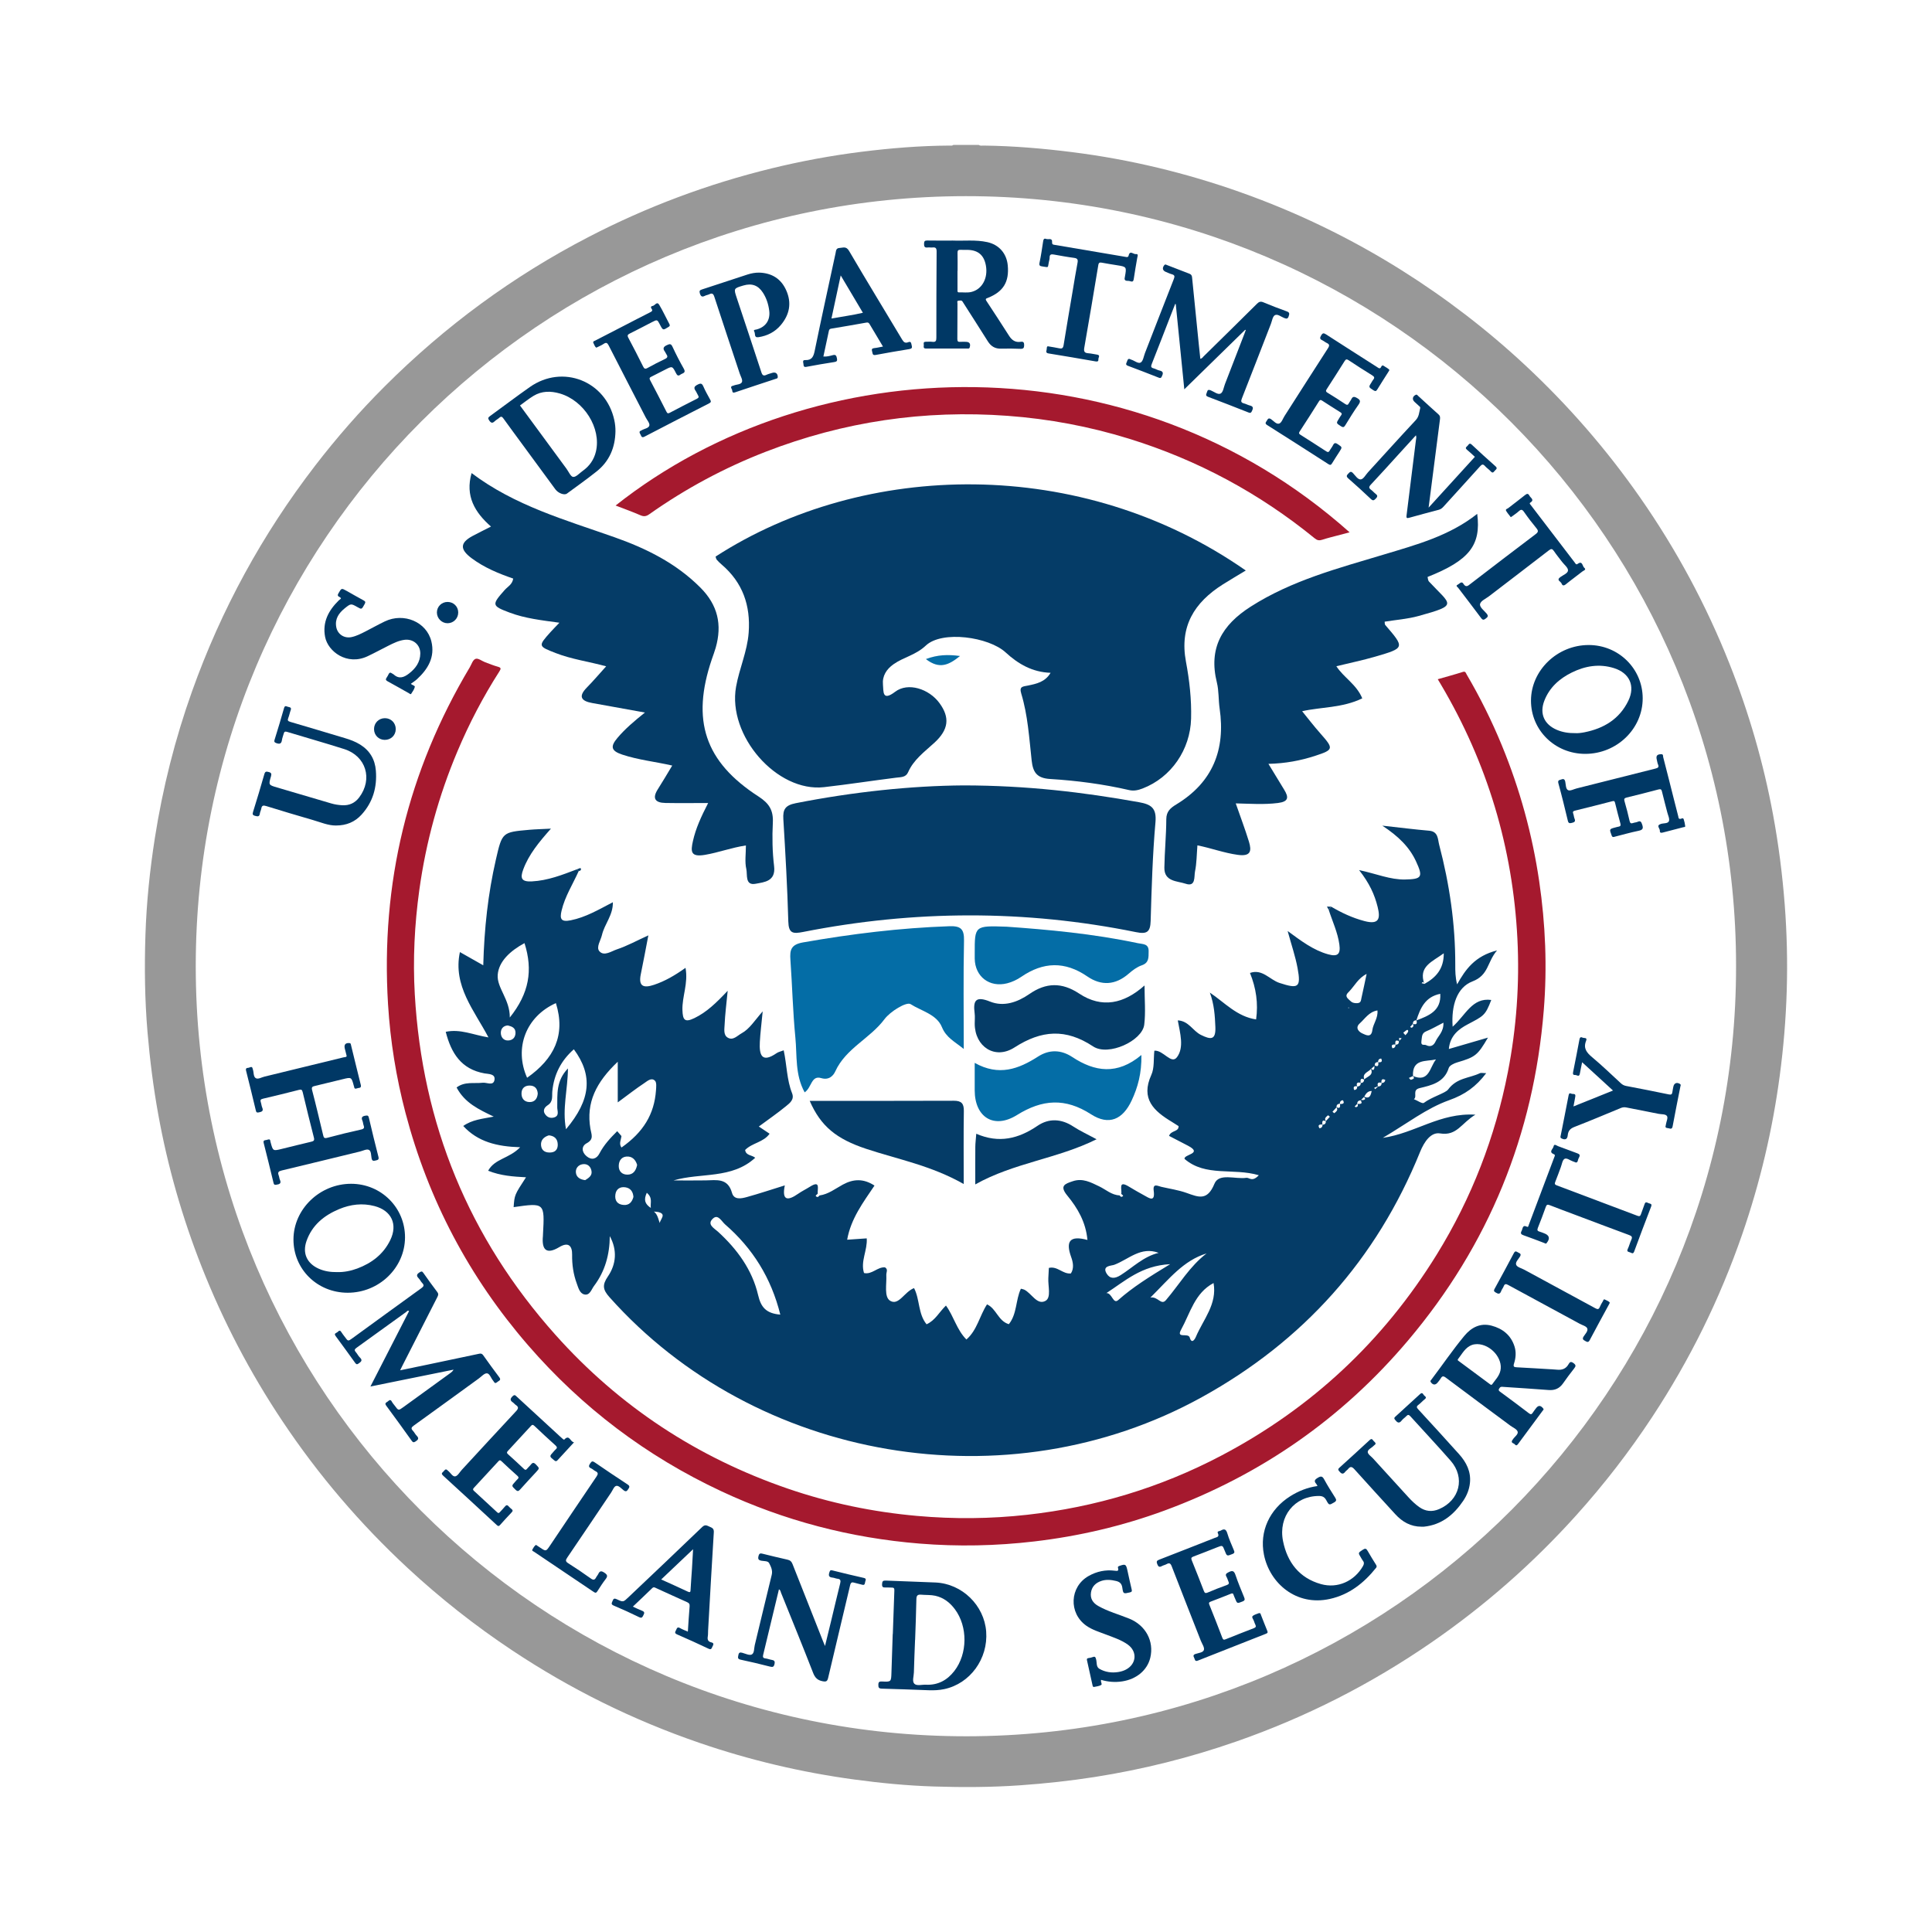
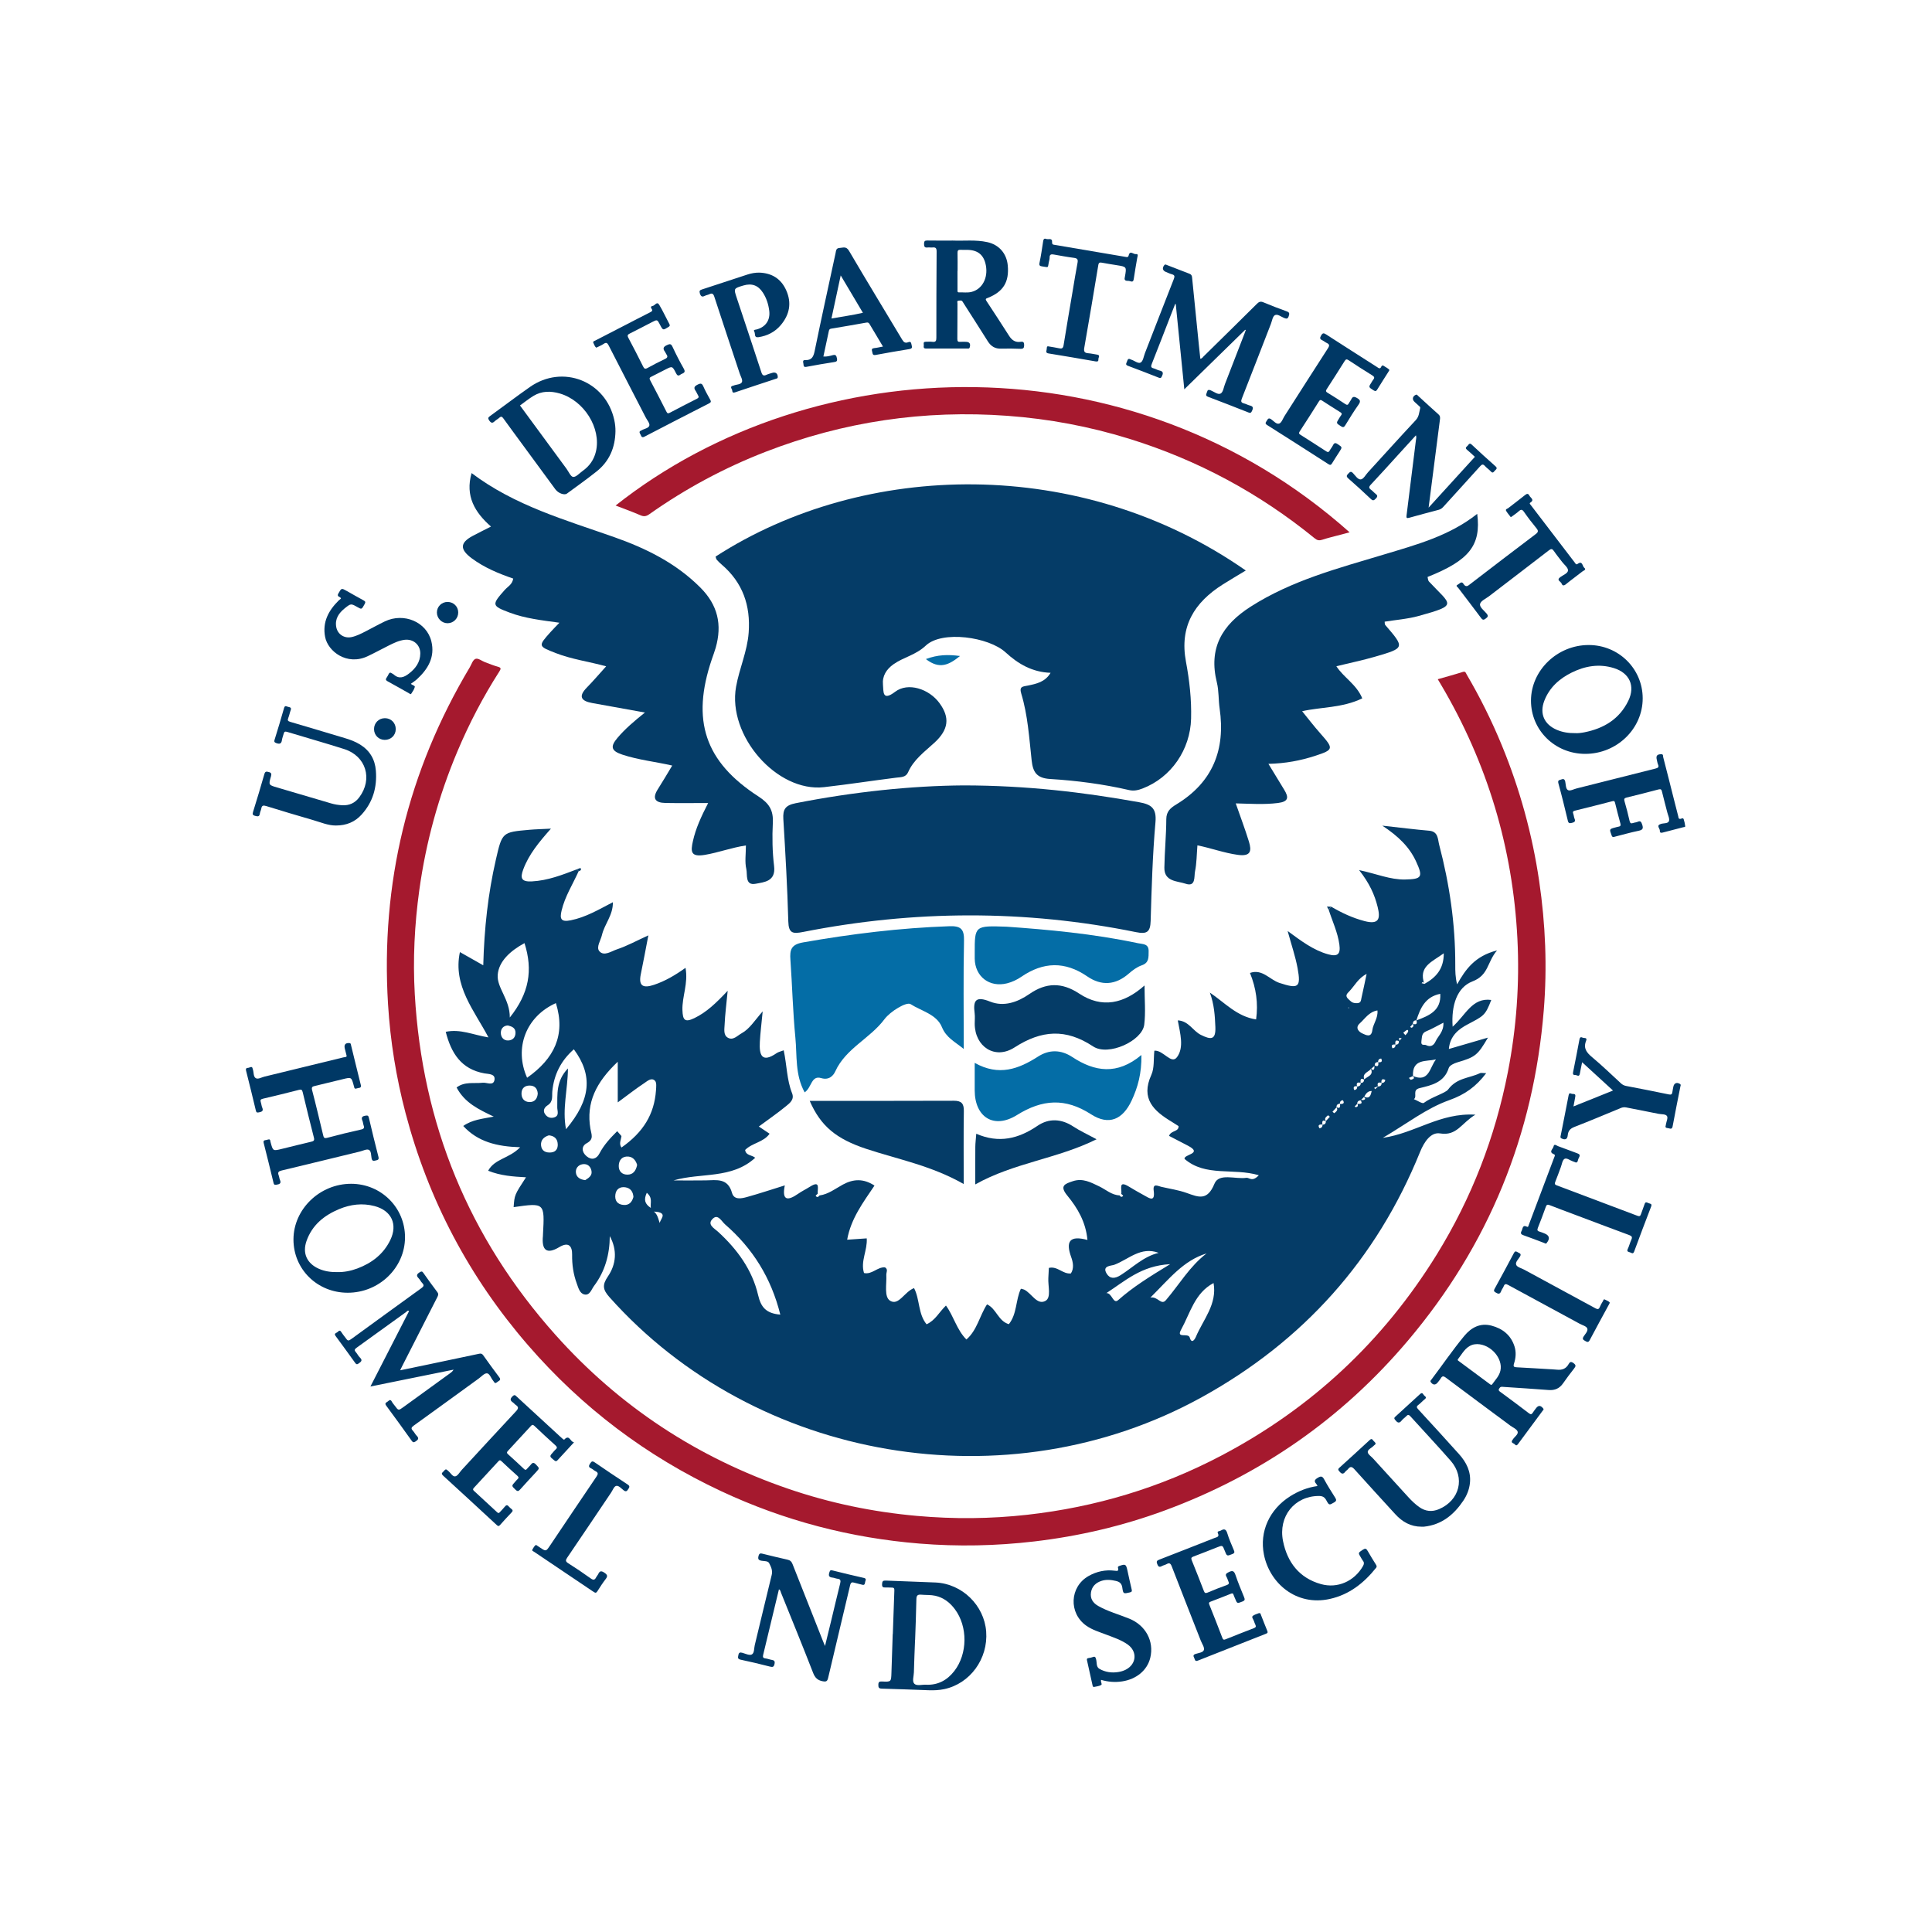
<svg xmlns="http://www.w3.org/2000/svg" version="1.1" id="Layer_1" x="0px" y="0px" width="200px" height="200px" viewBox="0 0 200 200" enable-background="new 0 0 200 200" xml:space="preserve">
  <g>
-     <path fill="#989898" d="M184.754,93.651c-0.241-3.128-0.637-6.232-1.208-9.315c-0.991-5.356-2.501-10.562-4.508-15.624   c-2.413-6.082-5.492-11.808-9.234-17.178c-3.481-4.995-7.45-9.562-11.903-13.714c-3.949-3.682-8.212-6.953-12.781-9.827   c-5.271-3.315-10.842-6.015-16.71-8.093c-5.644-1.999-11.434-3.395-17.378-4.146c-3.058-0.387-6.123-0.647-9.206-0.684   c-0.165-0.002-0.342,0.05-0.494-0.065c-0.881,0-1.762,0-2.644,0c-0.123,0.105-0.272,0.064-0.409,0.065   c-3.027,0.017-6.04,0.263-9.04,0.636c-3.152,0.392-6.274,0.969-9.36,1.723c-6.601,1.613-12.921,3.978-18.955,7.107   c-7.829,4.059-14.847,9.223-21.085,15.449c-2.586,2.581-4.99,5.328-7.219,8.225c-5.472,7.112-9.719,14.892-12.734,23.342   c-1.767,4.953-3.046,10.03-3.859,15.228c-0.518,3.312-0.86,6.641-0.97,9.988c-0.109,3.35-0.072,6.702,0.212,10.049   c0.243,2.87,0.603,5.722,1.116,8.556c0.98,5.416,2.487,10.682,4.507,15.8c2.207,5.592,4.977,10.892,8.313,15.895   c3.736,5.604,8.077,10.691,13.017,15.27c3.361,3.115,6.946,5.942,10.761,8.482c6.058,4.033,12.529,7.232,19.41,9.596   c5.229,1.796,10.585,3.06,16.067,3.802c2.731,0.369,5.47,0.632,8.22,0.72c2.981,0.095,5.964,0.084,8.945-0.126   c2.576-0.181,5.139-0.457,7.691-0.856c4.999-0.782,9.882-2.01,14.661-3.674c7.202-2.509,13.935-5.933,20.212-10.259   c5.498-3.789,10.482-8.163,14.952-13.124c2.886-3.203,5.516-6.602,7.888-10.202c3.894-5.908,7.001-12.204,9.315-18.891   c1.851-5.348,3.146-10.827,3.895-16.438c0.391-2.929,0.637-5.868,0.724-8.818C185.051,99.582,184.982,96.615,184.754,93.651z    M100.079,179.738c-44.13,0.037-79.81-35.613-79.815-79.708c-0.005-44.133,35.701-79.706,79.713-79.724   c44.186-0.018,79.77,35.831,79.739,79.685C179.775,143.797,144.296,179.701,100.079,179.738z" />
    <path fill="#A5192E" d="M145.764,138.762c8.345-9.877,13.003-21.3,14.047-34.185c0.361-4.462,0.179-8.913-0.473-13.346   c-0.713-4.851-2.003-9.541-3.868-14.073c-1.043-2.535-2.259-4.984-3.647-7.348c-0.082-0.14-0.104-0.344-0.393-0.252   c-0.849,0.271-1.711,0.501-2.593,0.755c0.108,0.182,0.216,0.363,0.324,0.544c4.81,8.129,7.447,16.915,7.922,26.343   c0.233,4.629-0.099,9.224-0.988,13.779c-1.315,6.739-3.752,13.041-7.357,18.881c-5.544,8.98-12.994,15.935-22.341,20.842   c-6.299,3.308-13.001,5.32-20.068,6.108c-3.794,0.423-7.596,0.455-11.402,0.116c-4.572-0.408-9.034-1.333-13.373-2.824   c-9.392-3.227-17.443-8.516-24.054-15.921c-8.963-10.038-13.793-21.823-14.561-35.257c-0.206-3.61-0.027-7.212,0.47-10.799   c0.688-4.959,2.002-9.743,3.948-14.354c1.215-2.881,2.659-5.643,4.345-8.277c0.179-0.28,0.172-0.382-0.164-0.475   c-0.449-0.126-0.884-0.302-1.322-0.467c-0.329-0.124-0.696-0.429-0.964-0.355c-0.305,0.085-0.429,0.56-0.616,0.874   c-6.419,10.76-9.238,22.394-8.466,34.9c0.235,3.809,0.84,7.558,1.81,11.246c2.365,8.989,6.593,17.004,12.675,24.028   c5.589,6.455,12.26,11.498,19.999,15.121c6.518,3.052,13.37,4.842,20.538,5.425c3.962,0.322,7.919,0.242,11.87-0.221   c4.628-0.543,9.135-1.595,13.505-3.205C130.503,152.702,138.931,146.85,145.764,138.762z" />
    <path fill="#A5192E" d="M104.314,43.047c4.278,0.315,8.465,1.1,12.561,2.368c7.078,2.19,13.485,5.635,19.226,10.316   c0.252,0.206,0.466,0.246,0.769,0.146c0.511-0.169,1.037-0.293,1.557-0.433c0.416-0.112,0.833-0.219,1.284-0.338   c-22.574-20.113-55.424-19.04-75.984-2.774c0.863,0.334,1.732,0.643,2.575,1.01c0.361,0.158,0.605,0.109,0.915-0.11   c3.749-2.647,7.763-4.805,12.041-6.463C87.327,43.641,95.682,42.411,104.314,43.047z" />
    <path fill="#003865" d="M117.043,37.204c-0.281-0.153-0.316,0.063-0.388,0.248c-0.068,0.174-0.173,0.312,0.111,0.417   c1.063,0.393,2.118,0.807,3.173,1.222c0.159,0.062,0.242,0.071,0.329-0.11c0.153-0.317,0.19-0.54-0.245-0.626   c-0.205-0.041-0.391-0.172-0.596-0.222c-0.287-0.07-0.3-0.197-0.199-0.451c0.663-1.672,1.309-3.351,1.961-5.028   c0.154-0.396,0.309-0.792,0.464-1.188c0.021,0.005,0.042,0.011,0.062,0.016c0.292,2.913,0.584,5.827,0.884,8.819   c2.144-2.096,4.225-4.13,6.305-6.164c0.019,0.011,0.038,0.023,0.057,0.034c-0.043,0.118-0.083,0.236-0.128,0.352   c-0.674,1.744-1.347,3.489-2.023,5.232c-0.133,0.343-0.19,0.837-0.441,0.98c-0.286,0.162-0.686-0.187-1.031-0.324   c-0.227-0.091-0.331-0.062-0.391,0.177c-0.047,0.189-0.227,0.363,0.115,0.491c1.405,0.529,2.803,1.078,4.199,1.628   c0.196,0.077,0.254,0.018,0.341-0.156c0.146-0.296,0.156-0.486-0.221-0.574c-0.205-0.048-0.395-0.163-0.6-0.214   c-0.314-0.078-0.339-0.218-0.224-0.51c1.011-2.57,2.005-5.148,3.006-7.722c0.123-0.316,0.177-0.768,0.41-0.902   c0.275-0.159,0.645,0.165,0.968,0.29c0.24,0.093,0.367,0.107,0.463-0.182c0.085-0.255,0.107-0.394-0.197-0.503   c-0.813-0.291-1.62-0.603-2.417-0.936c-0.282-0.118-0.449-0.07-0.661,0.141c-1.834,1.823-3.68,3.634-5.525,5.446   c-0.097,0.095-0.168,0.229-0.347,0.263c-0.053-0.5-0.107-0.993-0.157-1.487c-0.234-2.317-0.469-4.633-0.698-6.951   c-0.019-0.191-0.089-0.305-0.276-0.375c-0.782-0.294-1.56-0.6-2.339-0.904c-0.09-0.035-0.167-0.098-0.259,0.016   c-0.244,0.304-0.18,0.57,0.184,0.713c0.198,0.078,0.39,0.175,0.594,0.23c0.283,0.077,0.322,0.203,0.214,0.477   c-1.006,2.557-1.997,5.121-2.994,7.682c-0.133,0.342-0.19,0.83-0.442,0.979c-0.261,0.154-0.654-0.209-1.003-0.305   C117.068,37.219,117.056,37.211,117.043,37.204z" />
    <path fill="#003865" d="M42.843,147.569c2.248-1.615,4.484-3.247,6.726-4.872c0.274-0.199,0.566-0.544,0.835-0.531   c0.286,0.014,0.416,0.486,0.632,0.743c0.027,0.032,0.055,0.066,0.075,0.104c0.168,0.315,0.314,0.07,0.466-0.017   c0.18-0.103,0.279-0.196,0.109-0.42c-0.566-0.747-1.114-1.507-1.657-2.271c-0.116-0.163-0.221-0.211-0.421-0.168   c-1.788,0.384-3.579,0.757-5.37,1.132c-0.913,0.191-1.826,0.378-2.818,0.584c0.11-0.221,0.182-0.369,0.256-0.516   c1.195-2.35,2.39-4.7,3.588-7.047c0.094-0.184,0.162-0.329,0.006-0.534c-0.499-0.655-0.978-1.325-1.453-1.998   c-0.118-0.168-0.191-0.162-0.364-0.057c-0.307,0.187-0.389,0.353-0.11,0.632c0.139,0.139,0.219,0.336,0.357,0.475   c0.244,0.245,0.153,0.374-0.093,0.552c-2.383,1.719-4.758,3.451-7.135,5.179c-0.439,0.319-0.439,0.319-0.772-0.138   c-0.125-0.172-0.265-0.335-0.374-0.517c-0.155-0.259-0.286-0.075-0.396,0.021s-0.395,0.117-0.189,0.396   c0.684,0.924,1.358,1.856,2.03,2.789c0.102,0.141,0.183,0.179,0.341,0.066c0.247-0.176,0.473-0.319,0.141-0.632   c-0.163-0.153-0.258-0.375-0.41-0.542c-0.176-0.194-0.155-0.302,0.062-0.458c1.72-1.231,3.43-2.476,5.147-3.712   c0.075-0.054,0.142-0.195,0.295-0.088c-1.324,2.584-2.647,5.165-4,7.806c2.915-0.591,5.761-1.168,8.607-1.744   c-0.096,0.17-0.215,0.266-0.338,0.355c-1.62,1.175-3.241,2.35-4.862,3.525c-0.509,0.369-0.51,0.367-0.893-0.157   c-0.101-0.137-0.222-0.264-0.298-0.414c-0.142-0.277-0.283-0.126-0.421-0.015c-0.137,0.11-0.366,0.157-0.156,0.439   c0.89,1.196,1.758,2.408,2.627,3.619c0.121,0.169,0.203,0.215,0.4,0.086c0.27-0.177,0.4-0.322,0.119-0.602   c-0.149-0.148-0.238-0.357-0.385-0.508C42.511,147.871,42.592,147.749,42.843,147.569z" />
    <path fill="#003865" d="M29.151,121.171c2.702-0.645,5.4-1.307,8.1-1.963c0.314-0.076,0.692-0.282,0.93-0.177   c0.26,0.115,0.223,0.575,0.287,0.887c0.063,0.31,0.232,0.258,0.433,0.212c0.2-0.047,0.352-0.078,0.274-0.377   c-0.348-1.345-0.671-2.696-0.99-4.048c-0.052-0.22-0.131-0.247-0.347-0.212c-0.351,0.057-0.47,0.187-0.317,0.53   c0.063,0.14,0.06,0.308,0.115,0.452c0.102,0.266,0.059,0.384-0.255,0.454c-1.176,0.262-2.348,0.544-3.511,0.858   c-0.307,0.083-0.358-0.028-0.415-0.264c-0.374-1.557-0.74-3.117-1.145-4.667c-0.085-0.326,0.032-0.379,0.284-0.438   c0.966-0.228,1.929-0.465,2.893-0.702c0.896-0.22,0.896-0.221,1.139,0.687c0.007,0.027,0.024,0.053,0.026,0.081   c0.039,0.366,0.284,0.159,0.441,0.147c0.175-0.013,0.322-0.058,0.257-0.317c-0.346-1.374-0.676-2.753-1.014-4.13   c-0.022-0.088-0.017-0.195-0.164-0.206c-0.408-0.032-0.579,0.163-0.479,0.566c0.051,0.206,0.104,0.412,0.179,0.709   c0.071,0.2-0.179,0.171-0.318,0.205c-2.725,0.67-5.452,1.334-8.18,1.994c-0.301,0.073-0.655,0.3-0.893,0.161   c-0.259-0.151-0.202-0.583-0.298-0.887c-0.009-0.027-0.019-0.054-0.024-0.081c-0.06-0.335-0.28-0.131-0.423-0.11   c-0.143,0.022-0.338,0.006-0.263,0.3c0.353,1.373,0.681,2.752,1.013,4.13c0.045,0.186,0.106,0.231,0.317,0.188   c0.32-0.065,0.495-0.146,0.338-0.511c-0.072-0.167-0.081-0.359-0.14-0.534c-0.074-0.223-0.032-0.313,0.223-0.372   c1.243-0.287,2.481-0.597,3.717-0.911c0.244-0.062,0.334-0.024,0.397,0.245c0.371,1.573,0.761,3.141,1.161,4.706   c0.073,0.287-0.033,0.358-0.282,0.416c-1.021,0.239-2.038,0.495-3.057,0.745c-0.902,0.222-0.902,0.222-1.148-0.692   c-0.007-0.027-0.017-0.055-0.019-0.083c-0.025-0.331-0.228-0.19-0.398-0.155c-0.178,0.037-0.374,0.015-0.296,0.32   c0.35,1.373,0.688,2.75,1.018,4.129c0.044,0.184,0.104,0.214,0.285,0.187c0.327-0.048,0.551-0.122,0.371-0.523   c-0.063-0.14-0.065-0.307-0.124-0.45C28.725,121.357,28.838,121.245,29.151,121.171z" />
    <path fill="#003865" d="M162.891,141.111c-0.269-0.197-0.385-0.126-0.515,0.111c-0.259,0.472-0.672,0.62-1.184,0.568   c-0.212-0.022-0.425-0.032-0.637-0.047c0,0.001,0,0.002,0,0.003c-1.177-0.069-2.354-0.144-3.531-0.204   c-0.284-0.015-0.403-0.053-0.292-0.394c0.186-0.573,0.235-1.174,0.05-1.762c-0.372-1.178-1.238-1.854-2.382-2.156   c-1.164-0.307-2.093,0.188-2.82,1.066c-1.204,1.455-2.267,3.02-3.407,4.525c-0.052,0.069-0.146,0.131-0.059,0.256   c0.226,0.322,0.497,0.33,0.739,0.009c0.094-0.125,0.203-0.241,0.279-0.376c0.148-0.264,0.274-0.297,0.541-0.096   c2.213,1.663,4.441,3.307,6.663,4.958c0.273,0.203,0.688,0.367,0.77,0.632c0.087,0.281-0.337,0.535-0.507,0.82   c-0.014,0.024-0.037,0.044-0.051,0.068c-0.177,0.301,0.158,0.295,0.261,0.424c0.105,0.131,0.207,0.147,0.328-0.019   c0.848-1.156,1.707-2.305,2.558-3.459c0.047-0.064,0.153-0.116,0.049-0.244c-0.263-0.326-0.495-0.338-0.739-0.011   c-0.11,0.148-0.228,0.292-0.326,0.447c-0.109,0.172-0.2,0.228-0.395,0.08c-0.993-0.758-1.993-1.507-3.002-2.243   c-0.206-0.15-0.145-0.247-0.031-0.4c0.11-0.148,0.244-0.105,0.383-0.096c1.559,0.107,3.119,0.2,4.676,0.323   c0.644,0.051,1.127-0.16,1.496-0.69c0.365-0.524,0.748-1.037,1.144-1.538C163.13,141.438,163.168,141.314,162.891,141.111z    M155.322,141.892c-0.127,0.565-0.534,0.957-0.848,1.407c-0.068,0.097-0.143,0.06-0.217,0.005   c-1.082-0.802-2.165-1.604-3.247-2.407c-0.065-0.048-0.161-0.097-0.081-0.197c0.436-0.548,0.743-1.224,1.475-1.48   c0.178-0.062,0.36-0.07,0.515-0.078C154.333,139.165,155.603,140.64,155.322,141.892z" />
    <path fill="#003865" d="M95.631,35.778c-0.025,0.159-0.027,0.302,0.22,0.301c1.435-0.006,2.87,0.002,4.305,0.003   c0.092,0,0.188,0.022,0.229-0.122c0.111-0.381-0.02-0.574-0.417-0.575c-0.185-0.001-0.371-0.014-0.554,0.003   c-0.238,0.023-0.314-0.058-0.311-0.303c0.013-1.222,0.006-2.444,0.014-3.666c0.001-0.104-0.087-0.286,0.121-0.295   c0.142-0.006,0.319-0.07,0.417,0.117c0.039,0.075,0.091,0.144,0.137,0.215c0.824,1.292,1.653,2.581,2.468,3.878   c0.323,0.514,0.752,0.778,1.373,0.759c0.667-0.02,1.336-0.009,2.003,0.017c0.302,0.012,0.381-0.088,0.384-0.382   c0.003-0.285-0.083-0.389-0.358-0.345c-0.551,0.089-0.914-0.17-1.2-0.617c-0.772-1.207-1.552-2.409-2.342-3.605   c-0.16-0.242-0.021-0.26,0.158-0.332c1.592-0.64,2.205-1.653,2.044-3.359c-0.117-1.236-0.906-2.14-2.116-2.406   c-1.208-0.266-2.435-0.113-3.559-0.161c-0.947,0-1.8,0.01-2.652-0.006c-0.265-0.005-0.334,0.075-0.338,0.335   c-0.004,0.286,0.059,0.426,0.372,0.386c0.168-0.021,0.343,0.018,0.51-0.001c0.341-0.04,0.422,0.102,0.419,0.431   c-0.021,2.97-0.029,5.94-0.027,8.909c0,0.315-0.056,0.475-0.412,0.427c-0.223-0.03-0.454-0.002-0.681-0.006   C95.509,35.375,95.654,35.627,95.631,35.778z M99.119,28.046c0.003,0,0.006,0,0.009,0c0-0.624,0.01-1.249-0.005-1.872   c-0.006-0.244,0.075-0.33,0.315-0.313c0.24,0.017,0.482-0.001,0.723,0.005c1.096,0.026,1.702,0.545,1.898,1.624   c0.237,1.306-0.394,2.462-1.497,2.731c-0.42,0.103-0.848,0.03-1.271,0.047c-0.206,0.008-0.17-0.142-0.171-0.263   C99.118,29.351,99.119,28.698,99.119,28.046z" />
    <path fill="#003865" d="M96.854,163.82c-1.716-0.08-3.434-0.12-5.15-0.198c-0.303-0.014-0.378,0.069-0.392,0.363   c-0.014,0.297,0.088,0.367,0.353,0.35c0.212-0.013,0.426,0.019,0.638,0.011c0.222-0.008,0.29,0.072,0.28,0.299   c-0.061,1.504-0.108,3.008-0.159,4.513c-0.004,0-0.007,0-0.011,0c-0.044,1.334-0.09,2.668-0.132,4.002   c-0.03,0.943-0.028,0.954-0.977,0.908c-0.272-0.013-0.375,0.043-0.378,0.336c-0.003,0.278,0.042,0.396,0.358,0.404   c1.618,0.041,3.236,0.107,4.853,0.165c0.541,0.019,1.081-0.004,1.61-0.116c2.677-0.565,4.553-3.144,4.341-5.956   C101.885,166.179,99.597,163.948,96.854,163.82z M98.789,172.985c-0.743,0.957-1.705,1.476-2.938,1.416   c-0.408-0.02-0.938,0.148-1.192-0.095c-0.26-0.249-0.062-0.779-0.053-1.183c0.026-1.121,0.079-2.241,0.121-3.361   c0.002,0,0.004,0,0.006,0c0.047-1.404,0.107-2.809,0.131-4.213c0.007-0.395,0.134-0.501,0.516-0.466   c0.479,0.043,0.968,0.005,1.441,0.11c0.857,0.191,1.508,0.698,2.025,1.388C100.196,168.382,100.172,171.205,98.789,172.985z" />
    <path fill="#003865" d="M51.216,43.604c0.142-0.136,0.329-0.225,0.474-0.359c0.186-0.173,0.288-0.113,0.42,0.071   c0.647,0.898,1.305,1.787,1.96,2.679c1.142,1.555,2.283,3.111,3.426,4.665c0.291,0.395,0.922,0.635,1.191,0.437   c1.028-0.756,2.071-1.496,3.07-2.29c1.331-1.057,1.929-2.484,1.955-4.166c0.005-0.385-0.037-0.766-0.117-1.141   c-0.871-4.054-5.342-5.821-8.737-3.44c-1.393,0.977-2.749,2.009-4.127,3.008c-0.194,0.14-0.249,0.228-0.088,0.459   C50.836,43.804,50.979,43.833,51.216,43.604z M55.226,40.982c0.854-0.518,1.782-0.519,2.714-0.251   c2.53,0.728,4.318,3.603,3.751,6.008c-0.201,0.855-0.676,1.519-1.387,2.021c-0.322,0.227-0.664,0.634-0.971,0.611   c-0.252-0.019-0.47-0.549-0.697-0.857c-1.597-2.171-3.192-4.343-4.807-6.54C54.301,41.635,54.743,41.275,55.226,40.982z" />
    <path fill="#003865" d="M41.927,128.104c0.017-3.082-2.468-5.558-5.579-5.559c-3.242-0.001-5.963,2.625-5.968,5.759   c-0.005,3.087,2.464,5.517,5.609,5.52C39.236,133.828,41.91,131.253,41.927,128.104z M32.996,131.337   c-1.218-0.545-1.709-1.596-1.269-2.858c0.577-1.654,1.82-2.662,3.384-3.314c1.182-0.492,2.408-0.642,3.662-0.312   c1.749,0.46,2.421,1.882,1.632,3.513c-0.71,1.467-1.92,2.39-3.422,2.951c-0.682,0.254-1.392,0.387-2.068,0.371   C34.216,131.697,33.59,131.602,32.996,131.337z" />
    <path fill="#003865" d="M158.487,72.527c-0.005,3.069,2.49,5.516,5.623,5.513c3.269-0.003,5.95-2.602,5.941-5.761   c-0.009-3.058-2.497-5.508-5.592-5.507C161.211,66.773,158.492,69.393,158.487,72.527z M162.701,69.624   c1.393-0.69,2.853-0.934,4.369-0.463c1.621,0.503,2.235,1.851,1.495,3.38c-0.918,1.895-2.538,2.869-4.549,3.267   c-0.334,0.066-0.673,0.105-0.949,0.087c-0.697,0.008-1.309-0.091-1.892-0.337c-1.32-0.557-1.823-1.681-1.308-3.014   C160.394,71.177,161.417,70.259,162.701,69.624z" />
    <path fill="#003865" d="M89.413,163.343c-1.093-0.241-2.18-0.51-3.267-0.78c-0.193-0.048-0.227,0.029-0.283,0.19   c-0.115,0.335-0.071,0.531,0.328,0.561c0.167,0.013,0.328,0.1,0.496,0.116c0.336,0.032,0.359,0.198,0.287,0.486   c-0.316,1.265-0.612,2.535-0.917,3.803c-0.206,0.854-0.416,1.707-0.652,2.674c-0.101-0.241-0.156-0.367-0.206-0.495   c-1.054-2.66-2.111-5.319-3.156-7.983c-0.104-0.266-0.247-0.4-0.531-0.461c-0.859-0.186-1.71-0.404-2.564-0.611   c-0.207-0.05-0.346-0.073-0.423,0.221c-0.089,0.34-0.006,0.447,0.319,0.505c0.272,0.048,0.657,0.007,0.78,0.252   c0.183,0.361,0.379,0.745,0.264,1.211c-0.598,2.422-1.167,4.851-1.757,7.275c-0.082,0.338-0.031,0.826-0.313,0.967   c-0.236,0.118-0.647-0.083-0.971-0.176c-0.244-0.07-0.364-0.03-0.411,0.236c-0.041,0.23-0.111,0.402,0.232,0.475   c1.012,0.214,2.019,0.454,3.021,0.712c0.291,0.075,0.417,0.059,0.489-0.269c0.071-0.32-0.067-0.386-0.321-0.429   c-0.209-0.035-0.411-0.121-0.62-0.144c-0.265-0.028-0.285-0.159-0.233-0.376c0.546-2.255,1.087-4.511,1.631-6.774   c0.167,0.075,0.169,0.237,0.219,0.36c1.114,2.758,2.239,5.512,3.318,8.284c0.197,0.507,0.454,0.766,0.985,0.869   c0.374,0.072,0.488,0.01,0.575-0.364c0.745-3.188,1.52-6.369,2.268-9.557c0.073-0.311,0.186-0.362,0.459-0.274   c0.256,0.082,0.525,0.122,0.782,0.2c0.301,0.091,0.285-0.137,0.323-0.305C89.6,163.585,89.737,163.415,89.413,163.343z" />
    <path fill="#003865" d="M146.434,41.604c0.148,0.133,0.297,0.265,0.44,0.402c0.068,0.066,0.177,0.119,0.146,0.239   c-0.112,0.429-0.111,0.872-0.459,1.245c-1.667,1.786-3.303,3.601-4.951,5.405c-0.239,0.262-0.459,0.694-0.732,0.732   c-0.308,0.043-0.571-0.393-0.818-0.65c-0.23-0.239-0.325-0.106-0.487,0.055c-0.182,0.182-0.226,0.295,0.002,0.495   c0.791,0.692,1.57,1.399,2.331,2.124c0.237,0.225,0.336,0.146,0.525-0.047c0.209-0.215,0.169-0.337-0.041-0.495   c-0.158-0.119-0.285-0.28-0.445-0.396c-0.242-0.176-0.271-0.298-0.038-0.545c0.966-1.022,1.902-2.072,2.849-3.111   c0.6-0.658,1.2-1.314,1.821-1.994c0.072,0.209,0.015,0.371-0.005,0.533c-0.321,2.592-0.642,5.184-0.968,7.775   c-0.03,0.236,0.018,0.3,0.264,0.231c1.023-0.287,2.051-0.559,3.078-0.831c0.202-0.054,0.346-0.17,0.483-0.322   c1.258-1.39,2.526-2.772,3.779-4.167c0.187-0.208,0.309-0.276,0.519-0.036c0.176,0.202,0.415,0.348,0.593,0.549   c0.233,0.264,0.323,0.024,0.45-0.099c0.134-0.129,0.269-0.228,0.041-0.429c-0.831-0.732-1.649-1.48-2.457-2.238   c-0.201-0.189-0.291-0.071-0.39,0.072c-0.094,0.135-0.384,0.229-0.097,0.462c0.275,0.223,0.529,0.472,0.812,0.728   c-1.577,1.731-3.143,3.45-4.791,5.258c0.401-3.125,0.785-6.122,1.174-9.119c0.027-0.205,0.031-0.372-0.15-0.532   c-0.712-0.631-1.408-1.281-2.112-1.921c-0.065-0.059-0.11-0.167-0.245-0.105C146.22,41.026,146.162,41.358,146.434,41.604z" />
    <path fill="#003865" d="M26.411,84.458c0.285,0.077,0.448,0.091,0.492-0.255c0.021-0.166,0.116-0.322,0.143-0.488   c0.055-0.338,0.204-0.368,0.52-0.27c1.597,0.497,3.2,0.973,4.806,1.438c0.814,0.236,1.606,0.58,2.394,0.573   c1.105,0.002,1.975-0.373,2.658-1.122c1.176-1.29,1.622-2.835,1.486-4.557c-0.092-1.166-0.625-2.075-1.626-2.699   c-0.498-0.311-1.042-0.509-1.601-0.675c-1.874-0.559-3.746-1.126-5.623-1.673c-0.259-0.075-0.319-0.157-0.218-0.407   c0.106-0.262,0.153-0.546,0.251-0.811c0.108-0.292-0.109-0.299-0.279-0.341c-0.155-0.038-0.32-0.193-0.411,0.133   c-0.307,1.106-0.65,2.202-0.986,3.3c-0.052,0.17-0.012,0.243,0.159,0.31c0.336,0.131,0.554,0.114,0.612-0.309   c0.03-0.222,0.126-0.435,0.18-0.655c0.052-0.214,0.15-0.249,0.365-0.184c1.966,0.598,3.945,1.155,5.902,1.778   c2.257,0.718,2.977,3.097,1.554,4.997c-0.447,0.597-1.043,0.859-1.774,0.817c-0.382-0.022-0.761-0.08-1.131-0.189   c-1.862-0.551-3.723-1.102-5.587-1.647c-0.897-0.262-0.908-0.259-0.643-1.161c0.077-0.263,0.024-0.38-0.243-0.445   c-0.233-0.057-0.36-0.08-0.446,0.225c-0.368,1.309-0.769,2.61-1.17,3.91C26.126,84.282,26.137,84.384,26.411,84.458z" />
    <path fill="#003865" d="M146.818,145.896c-0.168-0.182-0.217-0.291,0.01-0.461c0.238-0.177,0.434-0.41,0.668-0.593   c0.207-0.162,0.08-0.268-0.041-0.359c-0.128-0.095-0.178-0.421-0.445-0.175c-0.858,0.787-1.716,1.575-2.578,2.357   c-0.121,0.11-0.121,0.177-0.018,0.308c0.218,0.276,0.408,0.446,0.695,0.071c0.127-0.167,0.32-0.282,0.464-0.437   c0.155-0.167,0.256-0.185,0.427,0.005c1.387,1.54,2.814,3.047,4.176,4.609c1.522,1.746,0.934,4.091-1.206,5.004   c-0.727,0.31-1.409,0.239-2.054-0.216c-0.42-0.297-0.786-0.654-1.132-1.031c-1.218-1.33-2.431-2.664-3.645-3.998   c-0.2-0.22-0.548-0.443-0.552-0.669c-0.004-0.267,0.407-0.422,0.616-0.647c0.019-0.021,0.04-0.042,0.063-0.057   c0.274-0.177,0.061-0.299-0.054-0.419c-0.111-0.116-0.179-0.343-0.421-0.118c-1.04,0.967-2.092,1.92-3.144,2.874   c-0.129,0.117-0.152,0.193-0.027,0.342c0.21,0.251,0.392,0.407,0.65,0.059c0.075-0.101,0.199-0.165,0.276-0.264   c0.245-0.316,0.42-0.254,0.674,0.029c1.393,1.555,2.807,3.09,4.214,4.633c0.729,0.8,1.602,1.299,2.713,1.299   c0.085,0,0.171,0.008,0.255-0.001c1.826-0.189,3.096-1.228,4.079-2.69c0.367-0.546,0.611-1.149,0.684-1.813   c0.131-1.195-0.368-2.162-1.13-3.012C149.642,148.971,148.23,147.433,146.818,145.896z" />
    <path fill="#003865" d="M136.873,35.219c0.166,0.077,0.307,0.207,0.473,0.285c0.284,0.133,0.304,0.266,0.128,0.539   c-1.509,2.334-3.001,4.68-4.499,7.022c-0.176,0.274-0.302,0.69-0.548,0.781c-0.291,0.108-0.575-0.27-0.848-0.452   c-0.27-0.18-0.338-0.004-0.445,0.167c-0.098,0.157-0.222,0.275,0.035,0.437c2.122,1.34,4.238,2.692,6.348,4.051   c0.203,0.131,0.279,0.078,0.386-0.1c0.241-0.401,0.501-0.79,0.754-1.185c0.306-0.478,0.296-0.463-0.156-0.773   c-0.236-0.162-0.377-0.18-0.512,0.103c-0.091,0.191-0.237,0.354-0.337,0.541c-0.096,0.18-0.19,0.199-0.363,0.086   c-0.879-0.574-1.763-1.14-2.65-1.7c-0.157-0.099-0.22-0.166-0.097-0.354c0.675-1.033,1.338-2.073,1.995-3.118   c0.098-0.155,0.167-0.181,0.323-0.079c0.629,0.411,1.263,0.816,1.902,1.211c0.168,0.104,0.161,0.196,0.055,0.332   c-0.078,0.101-0.14,0.213-0.208,0.321c-0.303,0.482-0.292,0.467,0.203,0.79c0.227,0.148,0.322,0.11,0.454-0.106   c0.438-0.713,0.873-1.43,1.357-2.111c0.254-0.358,0.202-0.51-0.168-0.717c-0.295-0.165-0.436-0.136-0.573,0.15   c-0.067,0.14-0.177,0.259-0.245,0.398c-0.099,0.205-0.202,0.206-0.385,0.084c-0.602-0.401-1.21-0.793-1.829-1.167   c-0.213-0.129-0.175-0.227-0.065-0.397c0.617-0.952,1.229-1.907,1.83-2.87c0.125-0.201,0.215-0.234,0.422-0.097   c0.803,0.533,1.615,1.055,2.435,1.561c0.219,0.135,0.285,0.248,0.109,0.455c-0.064,0.075-0.108,0.166-0.162,0.25   c-0.338,0.525-0.33,0.512,0.197,0.849c0.203,0.13,0.283,0.079,0.393-0.1c0.371-0.604,0.756-1.2,1.135-1.799   c0.038-0.06,0.073-0.121,0.119-0.198c-0.147-0.202-0.383-0.28-0.571-0.421c-0.115-0.086-0.216-0.073-0.273,0.062   c-0.13,0.308-0.291,0.141-0.452,0.038c-1.757-1.122-3.517-2.239-5.267-3.372c-0.248-0.161-0.359-0.15-0.512,0.113   C136.627,34.965,136.607,35.096,136.873,35.219z" />
    <path fill="#003865" d="M55.476,151.602c-0.318-0.34-0.438-0.068-0.611,0.119c-0.106,0.115-0.22,0.223-0.319,0.343   c-0.107,0.131-0.185,0.112-0.303,0.001c-0.547-0.517-1.1-1.028-1.66-1.531c-0.145-0.13-0.123-0.211-0.002-0.34   c0.795-0.852,1.584-1.708,2.37-2.569c0.128-0.141,0.209-0.17,0.367-0.02c0.72,0.685,1.45,1.361,2.19,2.026   c0.192,0.172,0.175,0.285-0.004,0.432c-0.076,0.062-0.136,0.145-0.203,0.218c-0.447,0.485-0.442,0.479,0.082,0.9   c0.147,0.118,0.224,0.103,0.343-0.029c0.542-0.599,1.093-1.19,1.699-1.846c-0.398-0.022-0.464-0.876-1.023-0.268   c-0.009,0.01-0.096-0.041-0.137-0.075c-0.098-0.081-0.192-0.169-0.286-0.256c-1.495-1.375-2.991-2.749-4.484-4.127   c-0.14-0.129-0.22-0.246-0.432-0.042c-0.28,0.27-0.264,0.443,0.04,0.647c0.105,0.07,0.181,0.185,0.287,0.253   c0.323,0.21,0.281,0.383,0.03,0.652c-1.881,2.014-3.745,4.044-5.615,6.069c-0.221,0.24-0.419,0.625-0.678,0.673   c-0.276,0.051-0.483-0.374-0.738-0.57c-0.011-0.009-0.023-0.018-0.032-0.028c-0.254-0.286-0.346,0.022-0.491,0.134   c-0.18,0.14-0.152,0.245,0.015,0.398c1.855,1.697,3.704,3.402,5.548,5.11c0.138,0.127,0.213,0.13,0.336-0.009   c0.396-0.446,0.798-0.887,1.211-1.318c0.138-0.144,0.109-0.232-0.029-0.34c-0.1-0.078-0.199-0.164-0.28-0.262   c-0.147-0.178-0.261-0.16-0.401,0.015c-0.159,0.199-0.344,0.378-0.515,0.568c-0.085,0.095-0.15,0.147-0.274,0.031   c-0.799-0.747-1.604-1.487-2.411-2.226c-0.121-0.11-0.128-0.188-0.012-0.312c0.852-0.915,1.699-1.834,2.544-2.756   c0.104-0.113,0.172-0.14,0.3-0.019c0.547,0.517,1.099,1.029,1.663,1.528c0.169,0.149,0.136,0.242-0.004,0.368   c-0.084,0.075-0.155,0.166-0.231,0.25c-0.391,0.43-0.376,0.415,0.041,0.82c0.211,0.205,0.316,0.158,0.488-0.035   c0.537-0.606,1.092-1.196,1.642-1.79C55.876,151.975,55.85,152.002,55.476,151.602z" />
    <path fill="#003865" d="M130.532,167.172c-0.032-0.081-0.028-0.216-0.228-0.173c-0.189,0.083-0.467,0.139-0.637,0.304   c-0.115,0.112,0.082,0.331,0.138,0.502c0.044,0.134,0.093,0.268,0.155,0.395c0.09,0.186,0.03,0.274-0.157,0.346   c-0.978,0.376-1.953,0.761-2.925,1.151c-0.177,0.071-0.263,0.062-0.34-0.142c-0.438-1.152-0.888-2.299-1.349-3.442   c-0.073-0.181-0.037-0.245,0.129-0.309c0.702-0.267,1.402-0.537,2.098-0.819c0.153-0.062,0.233-0.059,0.282,0.113   c0.035,0.122,0.097,0.235,0.144,0.354c0.228,0.573,0.221,0.555,0.778,0.335c0.258-0.102,0.264-0.213,0.172-0.438   c-0.311-0.76-0.63-1.519-0.892-2.297c-0.142-0.421-0.301-0.512-0.703-0.304c-0.255,0.132-0.394,0.219-0.218,0.508   c0.08,0.131,0.109,0.292,0.176,0.432c0.095,0.199,0.086,0.31-0.161,0.398c-0.667,0.237-1.327,0.496-1.977,0.775   c-0.239,0.103-0.316,0.037-0.398-0.177c-0.408-1.057-0.82-2.113-1.248-3.162c-0.094-0.232-0.038-0.312,0.183-0.394   c0.822-0.307,1.637-0.634,2.454-0.956c0.55-0.217,0.549-0.218,0.768,0.342c0.235,0.604,0.228,0.585,0.801,0.359   c0.258-0.102,0.227-0.215,0.145-0.413c-0.238-0.576-0.499-1.147-0.675-1.742c-0.132-0.447-0.343-0.473-0.678-0.27   c-0.115,0.069-0.402,0.042-0.299,0.259c0.191,0.402-0.111,0.414-0.33,0.5c-1.911,0.752-3.821,1.506-5.736,2.247   c-0.25,0.097-0.311,0.186-0.209,0.454c0.107,0.281,0.22,0.358,0.488,0.208c0.147-0.082,0.324-0.111,0.471-0.193   c0.282-0.157,0.414-0.11,0.54,0.217c0.994,2.577,2.01,5.145,3.018,7.717c0.124,0.316,0.39,0.677,0.317,0.94   c-0.078,0.281-0.559,0.313-0.872,0.42c-0.277,0.095-0.222,0.233-0.134,0.406c0.077,0.154,0.06,0.41,0.381,0.282   c2.342-0.932,4.688-1.855,7.035-2.775c0.161-0.063,0.229-0.113,0.151-0.3C130.96,168.282,130.753,167.724,130.532,167.172z" />
    <path fill="#003865" d="M61.733,35.989c0.274-0.138,0.53-0.236,0.75-0.387c0.275-0.188,0.389-0.109,0.53,0.166   c1.27,2.487,2.554,4.967,3.833,7.449c0.142,0.276,0.426,0.588,0.376,0.827c-0.06,0.287-0.516,0.329-0.791,0.494   c-0.012,0.007-0.023,0.019-0.036,0.023c-0.33,0.107-0.145,0.291-0.071,0.461c0.078,0.18,0.134,0.316,0.394,0.18   c2.225-1.159,4.456-2.306,6.69-3.447c0.213-0.109,0.21-0.203,0.107-0.388c-0.248-0.446-0.5-0.892-0.703-1.359   c-0.143-0.33-0.277-0.354-0.59-0.195c-0.329,0.168-0.447,0.318-0.213,0.644c0.098,0.137,0.15,0.307,0.242,0.448   c0.124,0.189,0.081,0.281-0.122,0.383c-0.938,0.47-1.87,0.951-2.796,1.443c-0.194,0.103-0.26,0.051-0.349-0.124   c-0.552-1.087-1.108-2.172-1.68-3.248c-0.119-0.223-0.033-0.289,0.145-0.376c0.471-0.231,0.936-0.474,1.403-0.714   c0.741-0.382,0.748-0.386,1.122,0.348c0.116,0.227,0.222,0.353,0.465,0.162c0.197-0.155,0.614-0.143,0.349-0.608   c-0.421-0.738-0.81-1.496-1.167-2.267c-0.159-0.344-0.291-0.312-0.588-0.175c-0.389,0.179-0.431,0.372-0.191,0.69   c0.059,0.078,0.087,0.18,0.144,0.26c0.159,0.222,0.123,0.354-0.137,0.478c-0.614,0.293-1.222,0.6-1.814,0.933   c-0.261,0.147-0.352,0.07-0.468-0.164c-0.494-0.989-0.993-1.976-1.517-2.949c-0.14-0.261-0.07-0.345,0.163-0.46   c0.763-0.376,1.514-0.774,2.27-1.165c0.555-0.287,0.554-0.288,0.836,0.258c0.31,0.601,0.309,0.597,0.883,0.235   c0.131-0.083,0.175-0.142,0.092-0.298c-0.355-0.662-0.666-1.349-1.051-1.993c-0.245-0.409-0.45,0.095-0.687,0.117   c-0.131,0.012-0.232,0.116-0.114,0.274c0.165,0.22,0.029,0.299-0.16,0.394c-0.874,0.439-1.74,0.893-2.609,1.341   c-1.021,0.526-2.042,1.05-3.061,1.578c-0.103,0.054-0.277,0.082-0.176,0.265C61.527,35.685,61.565,35.889,61.733,35.989z" />
    <path fill="#003865" d="M72.977,30.62c0.136-0.072,0.301-0.088,0.44-0.156c0.295-0.144,0.424-0.07,0.53,0.256   c0.865,2.654,1.752,5.3,2.629,7.95c0.097,0.294,0.321,0.65,0.232,0.876c-0.106,0.268-0.561,0.242-0.857,0.364   c-0.026,0.011-0.053,0.021-0.081,0.026c-0.292,0.055-0.171,0.253-0.101,0.379c0.068,0.121-0.027,0.419,0.317,0.302   c1.409-0.479,2.824-0.937,4.236-1.406c0.086-0.028,0.193-0.033,0.192-0.18c-0.003-0.377-0.234-0.547-0.596-0.425   c-0.188,0.063-0.385,0.106-0.563,0.191c-0.299,0.142-0.43,0.074-0.537-0.255c-0.839-2.573-1.698-5.139-2.551-7.708   c-0.325-0.978-0.323-0.979,0.688-1.279c0.866-0.257,1.526-0.024,2.019,0.737c0.369,0.568,0.571,1.201,0.657,1.871   c0.124,0.972-0.367,1.697-1.317,1.945c-0.124,0.032-0.36,0.013-0.227,0.226c0.124,0.198-0.06,0.647,0.432,0.572   c0.92-0.14,1.708-0.542,2.306-1.251c0.909-1.079,1.152-2.287,0.562-3.606c-0.536-1.197-1.485-1.78-2.78-1.827   c-0.419-0.005-0.826,0.067-1.218,0.194c-1.577,0.511-3.148,1.038-4.725,1.55c-0.214,0.07-0.291,0.146-0.22,0.388   C72.536,30.664,72.66,30.787,72.977,30.62z" />
    <path fill="#003865" d="M83.479,37.975c0.961-0.185,1.927-0.346,2.894-0.497c0.26-0.04,0.321-0.131,0.266-0.384   c-0.054-0.25-0.101-0.415-0.424-0.33c-0.309,0.081-0.624,0.175-0.978,0.14c0.192-0.892,0.383-1.762,0.564-2.634   c0.03-0.145,0.081-0.221,0.236-0.247c1.217-0.203,2.434-0.408,3.648-0.628c0.178-0.032,0.254,0.021,0.336,0.16   c0.445,0.756,0.898,1.508,1.384,2.32c-0.333,0.061-0.609,0.132-0.889,0.158c-0.256,0.024-0.305,0.129-0.232,0.357   c0.061,0.19,0.015,0.42,0.365,0.354c1.156-0.22,2.317-0.415,3.479-0.605c0.261-0.043,0.324-0.138,0.248-0.393   c-0.061-0.203-0.034-0.451-0.369-0.317c-0.287,0.115-0.45,0.005-0.608-0.26c-1.834-3.067-3.701-6.115-5.506-9.198   c-0.302-0.515-0.622-0.318-0.99-0.301c-0.367,0.017-0.354,0.302-0.405,0.538c-0.73,3.381-1.473,6.76-2.169,10.148   c-0.123,0.598-0.319,0.944-0.967,0.919c-0.317-0.012-0.216,0.222-0.191,0.391C83.197,37.837,83.163,38.036,83.479,37.975z    M87.03,28.511c0.779,1.312,1.518,2.558,2.296,3.867c-1.067,0.255-2.129,0.387-3.254,0.593   C86.394,31.471,86.702,30.036,87.03,28.511z" />
-     <path fill="#003865" d="M73.47,158.05c-0.259-0.109-0.462-0.28-0.775,0.022c-2.537,2.445-5.101,4.863-7.656,7.29   c-0.519,0.493-0.524,0.508-1.194,0.19c-0.246-0.117-0.344-0.067-0.43,0.171c-0.072,0.198-0.211,0.349,0.114,0.486   c0.887,0.374,1.766,0.773,2.63,1.197c0.308,0.151,0.348-0.027,0.454-0.219c0.122-0.22,0.106-0.346-0.151-0.443   c-0.309-0.116-0.604-0.27-0.949-0.427c0.693-0.659,1.354-1.281,2.004-1.913c0.158-0.154,0.281-0.059,0.42,0.004   c1.058,0.481,2.112,0.968,3.174,1.439c0.209,0.093,0.299,0.193,0.278,0.438c-0.074,0.848-0.121,1.699-0.183,2.621   c-0.297-0.132-0.566-0.225-0.806-0.366c-0.317-0.186-0.336,0.079-0.432,0.246c-0.106,0.182-0.127,0.299,0.123,0.408   c1.091,0.476,2.177,0.963,3.25,1.477c0.304,0.146,0.325-0.048,0.411-0.218c0.094-0.185,0.199-0.364-0.122-0.437   c-0.319-0.072-0.419-0.275-0.362-0.594c0.037-0.208,0.022-0.425,0.034-0.638c0.193-3.39,0.378-6.78,0.591-10.168   C73.917,158.241,73.72,158.155,73.47,158.05z M71.631,162.423c-0.045,0.707-0.104,1.414-0.142,2.122   c-0.012,0.222-0.009,0.352-0.295,0.216c-0.892-0.423-1.795-0.822-2.748-1.255c1.11-1.053,2.167-2.055,3.302-3.131   C71.706,161.117,71.672,161.77,71.631,162.423z" />
    <path fill="#003865" d="M141.582,160.554c-0.143-0.26-0.258-0.29-0.509-0.123c-0.486,0.324-0.497,0.308-0.195,0.798   c0.067,0.109,0.121,0.227,0.201,0.325c0.156,0.191,0.137,0.357,0.015,0.569c-0.893,1.561-2.627,2.348-4.355,1.861   c-2.238-0.631-3.476-2.255-3.918-4.442c-0.522-2.582,1.212-4.679,3.712-4.68c0.375,0,0.59,0.118,0.767,0.446   c0.291,0.54,0.304,0.514,0.813,0.219c0.25-0.145,0.247-0.267,0.104-0.491c-0.396-0.622-0.79-1.247-1.141-1.894   c-0.192-0.354-0.348-0.35-0.669-0.155c-0.313,0.19-0.405,0.341-0.146,0.626c0.046,0.05,0.07,0.12,0.125,0.219   c-1.037,0.147-1.961,0.515-2.82,1.057c-2.139,1.349-3.204,3.643-2.723,6.046c0.59,2.95,3.332,5.36,6.823,4.587   c2.005-0.444,3.519-1.639,4.777-3.21c0.126-0.158,0.047-0.256-0.025-0.375C142.138,161.477,141.842,161.026,141.582,160.554z" />
    <path fill="#003865" d="M116.905,167.563c-1.074-0.437-2.203-0.738-3.22-1.315c-0.545-0.309-0.846-0.763-0.747-1.401   c0.097-0.622,0.501-1.003,1.082-1.194c0.501-0.164,1.005-0.113,1.512,0.008c0.383,0.091,0.59,0.273,0.65,0.694   c0.092,0.657,0.123,0.642,0.77,0.492c0.201-0.047,0.249-0.106,0.198-0.312c-0.162-0.661-0.298-1.327-0.446-1.991   c-0.139-0.627-0.206-0.657-0.828-0.439c-0.119,0.042-0.177,0.089-0.141,0.206c0.107,0.352-0.095,0.32-0.332,0.289   c-0.961-0.123-1.869,0.072-2.706,0.543c-1.974,1.111-2.093,3.852-0.238,5.152c0.613,0.43,1.322,0.638,2.008,0.902   c0.779,0.3,1.582,0.554,2.272,1.043c1.017,0.722,0.92,2.016-0.185,2.596c-0.254,0.134-0.528,0.21-0.808,0.254   c-0.681,0.106-1.343,0.007-1.935-0.334c-0.356-0.205-0.248-0.659-0.347-0.999c-0.06-0.205-0.099-0.308-0.33-0.22   c-0.145,0.055-0.301,0.086-0.454,0.107c-0.148,0.02-0.189,0.081-0.156,0.226c0.197,0.871,0.389,1.742,0.58,2.615   c0.021,0.096,0.057,0.169,0.163,0.146c0.247-0.056,0.521-0.076,0.727-0.203c0.141-0.087-0.081-0.306-0.01-0.53   c0.722,0.216,1.442,0.272,2.184,0.159c1.474-0.224,2.597-1.15,2.909-2.446C119.485,169.899,118.603,168.255,116.905,167.563z" />
    <path fill="#003865" d="M33.656,65.937c0.288,1.493,2.261,3.006,4.401,1.996c0.73-0.344,1.438-0.734,2.16-1.094   c0.532-0.266,1.065-0.532,1.668-0.606c0.898-0.11,1.635,0.519,1.624,1.426c-0.011,0.895-0.495,1.545-1.174,2.069   c-0.502,0.388-1.021,0.606-1.581,0.091c-0.051-0.047-0.126-0.067-0.181-0.11c-0.167-0.131-0.272-0.08-0.355,0.1   c-0.053,0.116-0.116,0.228-0.189,0.332c-0.122,0.173-0.112,0.276,0.097,0.389c0.748,0.404,1.483,0.832,2.226,1.246   c0.062,0.035,0.152,0.141,0.214,0.046c0.145-0.225,0.315-0.456,0.373-0.708c0.035-0.15-0.256-0.169-0.406-0.328   c0.222-0.164,0.439-0.297,0.624-0.466c1.153-1.055,1.891-2.301,1.499-3.919c-0.49-2.021-2.846-3.014-4.817-2.073   c-0.677,0.323-1.331,0.695-2,1.036c-0.467,0.237-0.932,0.479-1.452,0.589c-0.75,0.158-1.443-0.289-1.58-1.044   c-0.154-0.847,0.273-1.449,0.888-1.943c0.631-0.506,0.64-0.496,1.325-0.108c0.427,0.241,0.417,0.235,0.725-0.321   c0.107-0.193,0.09-0.278-0.105-0.383c-0.587-0.315-1.163-0.649-1.743-0.976c-0.569-0.32-0.539-0.302-0.87,0.259   c-0.222,0.376,0.257,0.316,0.267,0.528c-0.083,0.07-0.164,0.129-0.234,0.198C34.003,63.202,33.361,64.411,33.656,65.937z" />
    <path fill="#003865" d="M171.378,79.561c-2.722,0.68-5.441,1.37-8.161,2.056c-0.301,0.076-0.671,0.286-0.888,0.181   c-0.254-0.123-0.227-0.568-0.295-0.879c-0.056-0.258-0.173-0.319-0.41-0.228c-0.187,0.072-0.394,0.053-0.299,0.4   c0.353,1.284,0.668,2.579,0.978,3.874c0.066,0.275,0.189,0.273,0.413,0.22c0.26-0.061,0.409-0.14,0.278-0.443   c-0.067-0.154-0.068-0.335-0.129-0.492c-0.074-0.191-0.034-0.282,0.171-0.332c1.293-0.319,2.586-0.641,3.874-0.977   c0.196-0.051,0.239,0.002,0.281,0.175c0.175,0.715,0.36,1.429,0.553,2.14c0.053,0.197,0,0.291-0.197,0.321   c-0.098,0.015-0.193,0.044-0.289,0.069c-0.675,0.176-0.672,0.175-0.428,0.823c0.046,0.124,0.092,0.206,0.238,0.171   c0.851-0.216,1.697-0.459,2.556-0.637c0.425-0.088,0.514-0.234,0.375-0.639c-0.095-0.276-0.162-0.433-0.481-0.287   c-0.139,0.064-0.306,0.065-0.452,0.118c-0.222,0.081-0.318,0.032-0.374-0.216c-0.152-0.677-0.323-1.351-0.518-2.017   c-0.072-0.248-0.038-0.341,0.219-0.403c1.102-0.267,2.201-0.545,3.296-0.837c0.253-0.067,0.31,0.018,0.363,0.244   c0.168,0.717,0.367,1.427,0.547,2.141c0.076,0.301,0.261,0.657,0.167,0.897c-0.104,0.265-0.546,0.197-0.835,0.289   c-0.529,0.168-0.075,0.478-0.102,0.717c-0.021,0.178,0.101,0.228,0.28,0.18c0.712-0.19,1.426-0.369,2.139-0.555   c0.076-0.02,0.216-0.009,0.204-0.107c-0.027-0.237-0.079-0.475-0.151-0.703c-0.071-0.223-0.24-0.057-0.361-0.053   c-0.2,0.006-0.178-0.148-0.207-0.26c-0.147-0.562-0.288-1.126-0.431-1.689c-0.375-1.484-0.745-2.968-1.131-4.449   c-0.026-0.102,0.035-0.303-0.205-0.299c-0.425,0.007-0.558,0.163-0.456,0.57c0.041,0.165,0.061,0.339,0.127,0.493   C171.761,79.422,171.629,79.498,171.378,79.561z" />
    <path fill="#003865" d="M107.897,27.581c0.725,0.096,0.538,0.186,0.681-0.459c0.034-0.152,0.081-0.307,0.078-0.461   c-0.005-0.334,0.173-0.359,0.436-0.312c0.698,0.124,1.396,0.255,2.099,0.346c0.362,0.047,0.416,0.194,0.352,0.527   c-0.183,0.947-0.331,1.9-0.492,2.851c-0.319,1.888-0.646,3.775-0.949,5.666c-0.053,0.332-0.193,0.379-0.478,0.313   c-0.317-0.073-0.642-0.116-1.068-0.191c-0.244-0.079-0.172,0.217-0.216,0.377c-0.047,0.169-0.059,0.308,0.207,0.35   c1.624,0.261,3.246,0.543,4.867,0.824c0.197,0.034,0.31-0.002,0.29-0.22c-0.016-0.17,0.253-0.428-0.148-0.485   c-0.295-0.042-0.587-0.117-0.883-0.137c-0.388-0.026-0.501-0.159-0.428-0.572c0.502-2.85,0.979-5.704,1.452-8.559   c0.043-0.257,0.152-0.287,0.37-0.246c0.516,0.096,1.034,0.18,1.553,0.262c1.016,0.161,1.016,0.16,0.832,1.189   c-0.003,0.014-0.004,0.028-0.008,0.042c-0.066,0.238-0.009,0.387,0.271,0.387c0.098,0,0.203,0.007,0.294,0.04   c0.274,0.099,0.33-0.025,0.365-0.275c0.101-0.716,0.233-1.428,0.353-2.142c0.028-0.165,0.161-0.43-0.151-0.391   c-0.242,0.03-0.612-0.43-0.738,0.147c-0.032,0.147-0.118,0.177-0.248,0.153c-0.167-0.031-0.336-0.058-0.503-0.086   c-2.294-0.389-4.587-0.778-6.881-1.166c-0.165-0.028-0.309-0.017-0.292-0.288c0.03-0.477-0.403-0.242-0.621-0.332   c-0.227-0.094-0.279,0.074-0.309,0.268c-0.112,0.729-0.216,1.461-0.368,2.182C107.552,27.48,107.633,27.545,107.897,27.581z" />
    <path fill="#003865" d="M170.672,124.556c-0.153-0.059-0.328-0.208-0.424,0.091c-0.112,0.351-0.26,0.69-0.375,1.039   c-0.067,0.202-0.149,0.255-0.364,0.173c-2.781-1.056-5.565-2.105-8.351-3.149c-0.212-0.079-0.241-0.165-0.155-0.372   c0.206-0.497,0.379-1.008,0.571-1.51c0.116-0.303,0.165-0.739,0.386-0.864c0.232-0.131,0.587,0.174,0.894,0.273   c0.04,0.013,0.084,0.022,0.12,0.042c0.187,0.104,0.317,0.091,0.368-0.151c0.023-0.109,0.069-0.217,0.123-0.316   c0.127-0.232,0.056-0.338-0.189-0.424c-0.668-0.234-1.323-0.506-1.991-0.74c-0.146-0.051-0.402-0.301-0.466,0.048   c-0.045,0.245-0.537,0.55,0.028,0.783c0.185,0.076,0.092,0.207,0.049,0.32c-0.877,2.334-1.755,4.668-2.637,7   c-0.031,0.081-0.052,0.256-0.17,0.197c-0.504-0.25-0.446,0.198-0.576,0.431c-0.147,0.264-0.041,0.364,0.212,0.452   c0.669,0.234,1.328,0.492,1.992,0.741c0.093,0.035,0.184,0.073,0.277,0.11c0.075,0.032,0.096-0.032,0.129-0.073   c0.356-0.442,0.269-0.781-0.253-0.979c-0.159-0.06-0.315-0.13-0.479-0.174c-0.222-0.06-0.293-0.147-0.194-0.39   c0.292-0.722,0.564-1.453,0.826-2.186c0.082-0.229,0.182-0.256,0.399-0.171c0.817,0.322,1.641,0.625,2.463,0.934   c1.922,0.723,3.843,1.452,5.77,2.163c0.279,0.103,0.344,0.213,0.218,0.486c-0.143,0.308-0.22,0.646-0.367,0.951   c-0.144,0.299,0.084,0.295,0.242,0.355c0.156,0.059,0.31,0.212,0.421-0.09c0.574-1.555,1.158-3.106,1.756-4.652   C171.045,124.599,170.823,124.614,170.672,124.556z" />
    <path fill="#003865" d="M173.905,112.206c-0.325-0.199-0.612-0.081-0.682,0.297c-0.033,0.181-0.075,0.362-0.099,0.544   c-0.029,0.224-0.105,0.301-0.361,0.248c-1.472-0.307-2.947-0.597-4.424-0.877c-0.223-0.042-0.389-0.133-0.551-0.282   c-0.982-0.905-1.943-1.836-2.967-2.691c-0.57-0.476-0.942-0.928-0.628-1.701c0.154-0.379-0.218-0.254-0.372-0.33   c-0.191-0.094-0.278-0.017-0.316,0.185c-0.213,1.129-0.43,2.257-0.658,3.383c-0.041,0.201-0.005,0.315,0.209,0.299   c0.168-0.013,0.42,0.26,0.489-0.138c0.065-0.373,0.148-0.743,0.236-1.181c1.078,0.988,2.116,1.939,3.197,2.929   c-1.388,0.558-2.712,1.09-4.093,1.646c0.074-0.399,0.141-0.717,0.191-1.037c0.054-0.352-0.257-0.21-0.406-0.282   c-0.158-0.076-0.247-0.051-0.286,0.157c-0.268,1.407-0.552,2.811-0.828,4.217c-0.018,0.092-0.049,0.185,0.079,0.251   c0.381,0.196,0.617,0.105,0.657-0.317c0.043-0.46,0.253-0.697,0.694-0.868c1.611-0.625,3.203-1.297,4.8-1.958   c0.192-0.08,0.371-0.096,0.576-0.055c1.112,0.226,2.227,0.434,3.339,0.659c0.302,0.061,0.727,0.008,0.868,0.236   c0.117,0.189-0.064,0.562-0.113,0.853c-0.005,0.028-0.001,0.059-0.011,0.084c-0.132,0.342,0.167,0.279,0.321,0.327   c0.181,0.057,0.331,0.083,0.384-0.209c0.253-1.381,0.536-2.756,0.805-4.134C173.975,112.375,174.033,112.285,173.905,112.206z" />
    <path fill="#003865" d="M155.919,52.894c0.133,0.226,0.313,0.425,0.479,0.645c0.092-0.062,0.152-0.098,0.207-0.14   c0.204-0.154,0.421-0.294,0.607-0.467c0.22-0.206,0.355-0.227,0.55,0.055c0.403,0.583,0.838,1.146,1.288,1.694   c0.223,0.272,0.197,0.404-0.088,0.619c-2.255,1.702-4.497,3.421-6.737,5.142c-0.273,0.21-0.469,0.418-0.748-0.03   c-0.183-0.294-0.421,0.048-0.602,0.132c-0.214,0.099,0.015,0.227,0.078,0.311c0.787,1.043,1.593,2.071,2.368,3.121   c0.185,0.251,0.298,0.195,0.495,0.047c0.203-0.153,0.277-0.259,0.084-0.497c-0.264-0.324-0.76-0.672-0.683-1.006   c0.075-0.324,0.603-0.548,0.939-0.806c2.062-1.581,4.129-3.155,6.184-4.744c0.238-0.184,0.352-0.174,0.518,0.071   c0.263,0.387,0.562,0.749,0.845,1.122c0.223,0.294,0.624,0.594,0.617,0.883c-0.008,0.302-0.505,0.48-0.798,0.696   c-0.445,0.327,0.058,0.454,0.131,0.661c0.082,0.229,0.226,0.259,0.445,0.08c0.56-0.458,1.151-0.878,1.717-1.329   c0.109-0.087,0.447-0.168,0.181-0.384c-0.195-0.159-0.168-0.765-0.673-0.399c-0.173,0.125-0.224-0.029-0.294-0.121   c-1.519-1.984-3.037-3.968-4.553-5.955c-0.055-0.072-0.184-0.182-0.074-0.25c0.491-0.305,0.046-0.496-0.072-0.726   c-0.116-0.225-0.236-0.251-0.452-0.075c-0.571,0.467-1.17,0.9-1.749,1.358C156.037,52.673,155.807,52.704,155.919,52.894z" />
    <path fill="#003865" d="M63.26,154.516c0.166-0.247,0.301-0.636,0.52-0.694c0.259-0.068,0.531,0.262,0.773,0.448   c0.239,0.183,0.339,0.106,0.481-0.112c0.137-0.21,0.19-0.323-0.071-0.492c-1.141-0.744-2.268-1.508-3.391-2.277   c-0.207-0.142-0.312-0.15-0.461,0.079c-0.156,0.24-0.237,0.401,0.095,0.544c0.154,0.066,0.275,0.205,0.427,0.277   c0.308,0.148,0.296,0.301,0.112,0.571c-1.61,2.37-3.205,4.751-4.803,7.129c-0.421,0.626-0.42,0.626-1.034,0.215   c-0.14-0.094-0.281-0.186-0.424-0.281c-0.179,0.121-0.267,0.305-0.364,0.472c-0.086,0.148,0.083,0.188,0.165,0.243   c2.059,1.387,4.122,2.767,6.177,4.16c0.202,0.137,0.278,0.084,0.39-0.09c0.268-0.418,0.533-0.84,0.837-1.231   c0.235-0.301,0.207-0.452-0.121-0.671c-0.316-0.211-0.482-0.202-0.638,0.139c-0.052,0.115-0.151,0.208-0.207,0.321   c-0.14,0.282-0.278,0.343-0.57,0.132c-0.759-0.548-1.538-1.069-2.328-1.57c-0.284-0.18-0.295-0.306-0.111-0.576   C60.238,159.014,61.746,156.763,63.26,154.516z" />
    <path fill="#003865" d="M166.163,134.542c-0.172-0.102-0.182,0.077-0.23,0.156c-0.117,0.194-0.237,0.39-0.321,0.599   c-0.108,0.271-0.237,0.256-0.468,0.13c-2.45-1.337-4.907-2.662-7.361-3.991c-0.286-0.155-0.709-0.249-0.82-0.487   c-0.133-0.284,0.226-0.592,0.389-0.876c0.145-0.251,0.011-0.319-0.167-0.401c-0.165-0.077-0.307-0.261-0.469,0.047   c-0.652,1.242-1.326,2.473-1.999,3.704c-0.093,0.17-0.087,0.251,0.094,0.363c0.27,0.168,0.461,0.23,0.594-0.142   c0.061-0.171,0.191-0.318,0.256-0.488c0.105-0.276,0.244-0.257,0.473-0.132c2.463,1.343,4.932,2.675,7.398,4.012   c0.273,0.148,0.678,0.246,0.777,0.474c0.117,0.27-0.208,0.579-0.375,0.845c-0.179,0.286-0.013,0.357,0.183,0.471   c0.195,0.113,0.315,0.158,0.453-0.103c0.646-1.229,1.316-2.445,1.978-3.667c0.034-0.062,0.065-0.126,0.101-0.198   C166.536,134.679,166.329,134.64,166.163,134.542z" />
    <path fill="#003865" d="M38.72,75.479c0.004,0.625,0.48,1.106,1.101,1.113c0.647,0.007,1.142-0.473,1.147-1.11   c0.004-0.642-0.484-1.137-1.121-1.136C39.209,74.345,38.716,74.842,38.72,75.479z" />
    <path fill="#003865" d="M46.351,64.517c0.616-0.013,1.096-0.515,1.084-1.135c-0.011-0.601-0.488-1.065-1.097-1.069   c-0.622-0.003-1.115,0.486-1.11,1.102C45.233,64.026,45.746,64.529,46.351,64.517z" />
    <g>
      <path fill="#053C67" d="M137.8,93.857c1.085,0.638,2.199,1.162,3.44,1.49c1.541,0.408,1.665-0.275,1.376-1.45    c-0.317-1.289-0.861-2.481-1.924-3.827c1.811,0.387,3.224,1.005,4.758,0.975c1.739-0.034,1.888-0.246,1.143-1.863    c-0.688-1.492-1.82-2.606-3.496-3.711c1.91,0.21,3.375,0.398,4.845,0.524c0.96,0.082,0.891,0.884,1.041,1.456    c1.07,4.074,1.678,8.215,1.666,12.436c-0.002,0.634,0,1.269,0.191,2.013c0.877-1.563,1.844-2.933,4.133-3.513    c-1.049,1.223-0.842,2.555-2.548,3.21c-1.593,0.612-2.206,2.476-2.048,4.686c1.334-1.174,2.017-3.041,3.998-2.767    c-0.621,1.634-0.801,1.655-2.46,2.535c-0.876,0.465-1.807,1.144-1.931,2.541c1.387-0.404,2.686-0.782,4.05-1.179    c-1.076,1.844-1.318,2.016-3.183,2.566c-0.33,0.097-0.796,0.317-0.878,0.581c-0.47,1.508-1.788,1.785-3.014,2.082    c-0.803,0.195-0.209,0.872-0.593,1.142c0.354,0.141,0.876,0.504,1.032,0.386c0.81-0.614,2.234-1.011,2.507-1.38    c0.911-1.232,2.196-1.165,3.282-1.687c0.142-0.069,0.346-0.009,0.666-0.009c-1.054,1.391-2.186,2.213-3.854,2.805    c-2.317,0.822-4.357,2.426-6.85,3.893c3.367-0.485,5.909-2.625,9.585-2.4c-1.457,0.87-1.913,2.228-3.66,1.939    c-0.944-0.156-1.641,0.863-2.067,1.915c-4.515,11.139-12.098,19.596-22.6,25.393c-20.114,11.103-46.158,6.662-61.322-10.365    c-0.68-0.764-0.759-1.25-0.159-2.13c0.864-1.266,0.995-2.722,0.201-4.18c-0.015,1.905-0.49,3.646-1.636,5.161    c-0.272,0.359-0.427,1.005-1.001,0.876c-0.482-0.109-0.622-0.694-0.782-1.131c-0.353-0.961-0.498-1.953-0.482-2.992    c0.014-0.883-0.363-1.356-1.332-0.775c-1.353,0.811-1.829,0.256-1.69-1.157c0.006-0.06,0.004-0.12,0.007-0.18    c0.177-3.264,0.177-3.264-3.039-2.803c0.088-1.261,0.088-1.261,1.281-3.09c-1.346-0.072-2.624-0.159-3.92-0.679    c0.692-1.263,2.179-1.248,3.314-2.432c-2.402-0.071-4.378-0.556-5.892-2.201c0.923-0.653,1.949-0.736,3.156-0.969    c-1.555-0.75-2.996-1.412-3.844-3.017c0.843-0.639,1.81-0.388,2.707-0.49c0.417-0.047,1.096,0.355,1.213-0.281    c0.121-0.659-0.614-0.612-1.036-0.688c-2.412-0.435-3.445-2.097-4.009-4.304c1.532-0.315,2.8,0.312,4.424,0.581    c-1.464-2.792-3.698-5.334-2.957-8.834c0.654,0.37,1.435,0.812,2.418,1.369c0.101-3.812,0.494-7.409,1.308-10.949    c0.649-2.825,0.654-2.829,3.438-3.077c0.652-0.058,1.308-0.071,2.261-0.121c-1.247,1.405-2.289,2.667-2.868,4.223    c-0.332,0.893-0.206,1.294,0.888,1.238c1.657-0.085,3.15-0.675,4.66-1.249c0.062,0.063,0.126,0.125,0.19,0.187    c-0.607,1.356-1.424,2.619-1.77,4.09c-0.198,0.841-0.076,1.205,0.943,1c1.557-0.313,2.886-1.1,4.365-1.872    c0.035,1.333-0.866,2.26-1.127,3.39c-0.133,0.574-0.629,1.275-0.265,1.687c0.484,0.55,1.241-0.008,1.81-0.197    c1.047-0.348,2.029-0.889,3.257-1.449c-0.29,1.502-0.522,2.767-0.783,4.027c-0.27,1.303,0.333,1.438,1.375,1.09    c1.13-0.377,2.151-0.969,3.256-1.756c0.299,1.624-0.37,2.98-0.319,4.388c0.036,0.998,0.229,1.306,1.239,0.816    c1.264-0.613,2.239-1.551,3.445-2.83c-0.133,1.391-0.274,2.455-0.319,3.523c-0.019,0.45-0.139,1.055,0.323,1.329    c0.555,0.329,0.99-0.205,1.437-0.45c0.835-0.459,1.33-1.302,2.182-2.269c-0.125,1.311-0.245,2.235-0.295,3.162    c-0.071,1.324,0.176,2.239,1.74,1.161c0.178-0.123,0.411-0.168,0.731-0.292c0.329,1.536,0.315,3.051,0.867,4.442    c0.262,0.661-0.244,1.027-0.633,1.346c-0.873,0.717-1.808,1.36-2.809,2.101c0.378,0.253,0.736,0.492,1.114,0.745    c-0.623,0.894-1.796,0.939-2.531,1.682c0.076,0.596,0.696,0.507,1.043,0.808c-2.435,2.234-5.629,1.514-8.456,2.345    c1.11,0,2.22,0.016,3.329-0.004c1.127-0.021,2.29-0.27,2.724,1.293c0.21,0.756,0.976,0.588,1.545,0.43    c1.265-0.35,2.511-0.767,3.921-1.205c-0.325,1.586,0.3,1.621,1.372,0.874c0.391-0.273,0.826-0.482,1.23-0.737    c1.132-0.714,0.753,0.241,0.805,0.723c-0.075,0.074-0.223,0.198-0.213,0.214c0.141,0.208,0.278,0.13,0.401-0.032    c0.92-0.128,1.639-0.705,2.419-1.128c1.103-0.597,2.141-0.632,3.271,0.105c-1.159,1.728-2.436,3.399-2.83,5.605    c0.695-0.048,1.323-0.091,2.026-0.14c0.088,1.239-0.665,2.367-0.281,3.587c0.826,0.187,1.378-0.64,2.168-0.587    c0.358,0.208,0.125,0.526,0.14,0.787c0.054,0.936-0.264,2.289,0.413,2.683c0.881,0.512,1.458-0.94,2.458-1.322    c0.611,1.168,0.406,2.663,1.296,3.746c0.897-0.401,1.298-1.254,2.007-1.94c0.811,1.112,1.112,2.509,2.118,3.515    c1.112-0.963,1.36-2.45,2.133-3.637c0.972,0.442,1.148,1.724,2.259,2.052c0.857-1.065,0.694-2.495,1.246-3.67    c0.124,0.032,0.243,0.043,0.343,0.092c0.773,0.376,1.329,1.644,2.203,1.164c0.62-0.34,0.249-1.539,0.296-2.357    c0.02-0.35,0.036-0.701,0.054-1.054c0.895-0.215,1.443,0.664,2.28,0.572c0.356-0.54,0.214-1.187,0.034-1.685    c-0.595-1.644-0.156-2.279,1.681-1.781c-0.171-1.864-1.025-3.308-2.079-4.587c-0.849-1.03-0.251-1.223,0.569-1.497    c1.02-0.341,1.848,0.116,2.723,0.534c0.693,0.331,1.287,0.903,2.113,0.936c0.113,0.168,0.242,0.214,0.375,0.03    c0.007-0.009-0.133-0.123-0.204-0.188c0.112-0.417-0.376-1.474,0.806-0.744c0.508,0.314,1.033,0.603,1.555,0.893    c0.548,0.304,1.165,0.76,1.001-0.478c-0.107-0.81,0.415-0.486,0.788-0.399c0.874,0.202,1.774,0.331,2.613,0.63    c1.243,0.442,2.15,0.852,2.886-0.949c0.468-1.146,2.166-0.442,3.304-0.615c0.305-0.046,0.59,0.478,1.29-0.266    c-2.639-0.784-5.51,0.195-7.689-1.691c-0.11-0.474,1.94-0.527,0.376-1.356c-0.625-0.331-1.255-0.652-1.981-1.028    c0.213-0.594,1.019-0.397,0.987-1.011c-0.194-0.123-0.443-0.288-0.698-0.442c-1.853-1.117-3.254-2.375-2.122-4.86    c0.328-0.72,0.218-1.64,0.313-2.506c0.929-0.079,1.747,1.465,2.34,0.675c0.761-1.013,0.327-2.483,0.085-3.812    c1.131,0.052,1.559,1.093,2.396,1.504c1.008,0.495,1.55,0.564,1.495-0.815c-0.047-1.182-0.122-2.345-0.571-3.566    c1.535,1.031,2.81,2.488,4.788,2.777c0.23-1.658,0.008-3.225-0.634-4.81c1.275-0.454,2.042,0.702,3.051,1.032    c1.954,0.638,2.25,0.491,1.876-1.53c-0.226-1.22-0.636-2.406-1.028-3.843c1.413,1.034,2.656,1.987,4.199,2.413    c1.008,0.278,1.292-0.036,1.155-1.022c-0.175-1.259-0.72-2.393-1.101-3.582C137.631,94.074,137.716,93.966,137.8,93.857z     M142.315,110.316c-0.129,0.11-0.257,0.221-0.386,0.331c-0.275,0.351-0.98,0.448-0.675,1.14c-0.406-0.26-0.433-0.014-0.407,0.304    c-0.325-0.086-0.466,0.014-0.363,0.36c-0.385-0.058-0.403,0.135-0.288,0.42c-0.388,0.337-0.776,0.675-1.162,1.014    c-0.223,0.028-0.343,0.147-0.332,0.38c-0.249-0.002-0.358,0.129-0.35,0.37c-0.138,0.151-0.277,0.301-0.415,0.452    c0.066,0.053,0.18,0.16,0.192,0.15c0.196-0.17,0.452-0.334,0.192-0.641c0.395,0.225,0.436,0.005,0.398-0.316    c0.364,0.02,0.512-0.089,0.26-0.436c0.39-0.338,0.781-0.675,1.17-1.014c0.254,0.012,0.355-0.126,0.353-0.364    c0.244,0.004,0.364-0.116,0.36-0.36c0.247,0.008,0.341-0.137,0.36-0.358c0.317-0.327,1.03-0.422,0.676-1.142    c0.117,0.02,0.204,0.301,0.342,0.064c0.061-0.104,0.029-0.262,0.04-0.395c0.396,0.228,0.436,0.005,0.399-0.315    c0.382,0.042,0.452-0.114,0.274-0.429c0.389-0.337,0.779-0.673,1.166-1.012c0.232-0.015,0.351-0.135,0.343-0.372    c0.246,0.001,0.368-0.116,0.352-0.367c0.097-0.098,0.193-0.196,0.29-0.293c-0.088-0.018-0.177-0.036-0.265-0.054    c0.006,0.126,0.012,0.252,0.018,0.377c-0.41-0.241-0.439,0.005-0.412,0.322c-0.383-0.044-0.452,0.114-0.275,0.429    c-0.389,0.337-0.779,0.673-1.166,1.012c-0.232,0.015-0.351,0.135-0.343,0.372C142.416,109.946,142.292,110.062,142.315,110.316z     M146.263,105.985c-0.095,0.107-0.19,0.215-0.285,0.322c0.052,0.029,0.118,0.094,0.155,0.081c0.195-0.073,0.219-0.219,0.135-0.396    c0.346,0.106,0.466-0.015,0.362-0.361c1.3-0.491,2.577-1.001,2.466-2.751c-1.574,0.315-2.065,1.495-2.473,2.745    C146.379,105.621,146.259,105.741,146.263,105.985z M136.904,116.426c0.25,0.002,0.358-0.129,0.348-0.371    c0.139-0.15,0.278-0.3,0.416-0.45c-0.066-0.053-0.179-0.161-0.191-0.151c-0.199,0.169-0.45,0.333-0.194,0.642    c-0.405-0.239-0.423,0.007-0.392,0.315c-0.377-0.032-0.503,0.092-0.268,0.436c-0.269,0.243-0.538,0.486-0.603,0.545    c0.061-0.059,0.094-0.522,0.549-0.587C136.795,116.779,136.915,116.661,136.904,116.426z M143.007,112.092    c-0.325-0.086-0.466,0.014-0.363,0.359c-0.129,0.052-0.259,0.104-0.388,0.157c0.032,0.049,0.064,0.098,0.097,0.147    c0.104-0.096,0.208-0.193,0.311-0.289c0.244,0.004,0.364-0.116,0.36-0.36c0.232,0.014,0.348-0.11,0.389-0.325    c0.177-0.206,0.353-0.412,0.268-0.313c0.067-0.104-0.082,0.127-0.233,0.355C143.136,111.64,142.968,111.695,143.007,112.092z     M140.858,113.901c-0.217,0.025-0.365,0.118-0.354,0.365c-0.09,0.093-0.179,0.185-0.269,0.278c0.049,0.025,0.104,0.079,0.145,0.07    c0.188-0.043,0.227-0.165,0.144-0.333c0.289-0.003,0.612,0.018,0.304-0.417c0.133-0.002,0.29,0.041,0.394-0.014    c0.247-0.131-0.038-0.225-0.054-0.343c0.615,0.309,0.726-0.104,0.829-0.569c-0.435,0.004-0.61,0.3-0.78,0.603    C141.097,113.66,140.977,113.78,140.858,113.901z M146.223,111.367c1.729,0.768,1.779-0.903,2.432-1.695    c-1.035,0.237-2.474-0.091-2.384,1.723c-0.141,0.064-0.283,0.128-0.424,0.191c0.071,0.07,0.175,0.214,0.209,0.199    C146.23,111.709,146.571,111.661,146.223,111.367z M147.45,101.858c1.188-0.656,2.017-1.543,2.008-3.173    c-1.183,0.879-2.671,1.357-2.002,3.186c-0.065-0.126-0.101-0.339-0.289-0.097C147.261,101.802,147.356,101.83,147.45,101.858z     M63.893,117.098c0.146,0.168,0.293,0.337,0.439,0.505c-0.039,0.395-0.29,0.792,0.004,1.188c2.259-1.584,3.393-3.446,3.57-5.906    c0.025-0.343,0.082-0.83-0.107-1.012c-0.373-0.362-0.796,0.048-1.113,0.257c-0.855,0.564-1.663,1.2-2.737,1.989    c0-1.465,0-2.632,0-4.208c-2.23,2.112-3.298,4.226-2.829,6.941c0.102,0.592,0.39,1.078-0.388,1.497    c-0.565,0.304-0.525,0.911-0.012,1.342c0.534,0.447,1.039,0.284,1.333-0.282C62.52,118.511,63.19,117.796,63.893,117.098z     M54.565,111.57c2.787-1.96,4.016-4.407,2.982-7.728C54.449,105.223,53.194,108.501,54.565,111.57z M58.794,110.604    c-0.019,2.202-0.606,4.179-0.201,6.294c2.576-3.061,2.8-5.584,0.812-8.275c-1.32,1.159-2.061,2.6-2.229,4.344    c-0.049,0.512,0.11,1.069-0.476,1.444c-0.366,0.235-0.581,0.619-0.175,1.05c0.231,0.245,0.525,0.303,0.818,0.221    c0.599-0.168,0.339-0.688,0.344-1.05C57.705,113.279,57.548,111.896,58.794,110.604z M80.777,136.089    c-0.945-3.804-2.86-6.863-5.719-9.343c-0.351-0.304-0.717-1.078-1.234-0.621c-0.7,0.619,0.106,1.017,0.51,1.387    c1.978,1.811,3.532,3.932,4.145,6.552C78.769,135.305,79.285,135.963,80.777,136.089z M54.297,97.632    c-1.482,0.801-2.666,1.896-2.774,3.279c-0.105,1.35,1.265,2.529,1.252,4.422C54.78,102.824,55.186,100.442,54.297,97.632z     M125.628,132.82c-1.959,1.033-2.414,3.115-3.363,4.829c-0.537,0.969,0.744,0.282,0.897,0.815    c0.203,0.707,0.529,0.179,0.636-0.076C124.56,136.589,126.014,135.012,125.628,132.82z M119.088,134.323    c0.788-0.14,1.104,0.856,1.611,0.263c1.386-1.62,2.46-3.501,4.203-4.831C122.489,130.496,121.05,132.382,119.088,134.323z     M114.535,133.859c0.593-0.023,0.689,1.198,1.224,0.723c1.51-1.34,3.22-2.405,5.376-3.717    C118.142,131.021,116.462,132.617,114.535,133.859z M119.943,129.695c-1.85-0.698-3.111,0.679-4.597,1.237    c-0.299,0.112-1.295,0.077-0.785,0.912c0.333,0.545,0.827,0.553,1.454,0.154C117.281,131.194,118.376,130.071,119.943,129.695z     M141.472,100.821c-0.877,0.444-1.238,1.224-1.797,1.807c-0.221,0.23-0.492,0.446-0.064,0.824    c0.239,0.211,0.318,0.363,0.725,0.393c0.569,0.042,0.536-0.245,0.605-0.552C141.12,102.503,141.282,101.711,141.472,100.821z     M142.591,104.6c-0.876,0.145-1.285,0.853-1.828,1.34c-0.527,0.472-0.078,0.905,0.323,1.067c0.256,0.103,0.87,0.489,0.978-0.362    C142.148,105.973,142.676,105.39,142.591,104.6z M149.423,105.867c-0.703,0.358-1.215,0.663-1.762,0.884    c-0.503,0.204-0.444,0.546-0.513,0.991c-0.09,0.579,0.284,0.352,0.47,0.446c0.468,0.237,0.797,0.047,0.995-0.387    C148.873,107.232,149.462,106.814,149.423,105.867z M65.956,120.594c-0.11-0.384-0.369-0.812-0.887-0.865    c-0.639-0.065-1.014,0.347-1.017,0.974c-0.003,0.555,0.35,0.9,0.909,0.895C65.504,121.594,65.821,121.252,65.956,120.594z     M65.572,123.909c-0.035-0.541-0.299-0.92-0.837-1c-0.547-0.082-0.954,0.179-1.031,0.742c-0.085,0.625,0.198,1.046,0.87,1.087    C65.148,124.774,65.43,124.419,65.572,123.909z M55.669,113.204c-0.04-0.561-0.352-0.85-0.904-0.826    c-0.468,0.02-0.76,0.298-0.778,0.773c-0.021,0.543,0.27,0.913,0.81,0.933C55.34,114.103,55.626,113.746,55.669,113.204z     M56.817,117.53c-0.509,0.157-0.855,0.485-0.808,1.032c0.051,0.585,0.484,0.788,1.027,0.741c0.515-0.045,0.724-0.393,0.701-0.864    C57.711,117.88,57.38,117.583,56.817,117.53z M60.578,122.168c0.296-0.188,0.705-0.42,0.664-0.869    c-0.046-0.505-0.409-0.879-0.964-0.775c-0.435,0.082-0.726,0.448-0.656,0.904C59.688,121.867,60.039,122.101,60.578,122.168z     M52.568,106.153c-0.487,0.03-0.733,0.367-0.722,0.79c0.011,0.427,0.287,0.79,0.771,0.766c0.449-0.022,0.741-0.304,0.748-0.788    C53.372,106.402,52.995,106.256,52.568,106.153z M68.435,126.903c-0.555-0.381,0.773-1.13-0.211-1.412    c-0.168-0.048-0.351-0.048-0.527-0.069C68.172,125.801,68.144,126.403,68.435,126.903z M66.956,123.475    c-0.339,0.74-0.198,1.153,0.417,1.569C67.299,124.492,67.594,124.02,66.956,123.475z M145.487,107.166    c0.107-0.138,0.255-0.249,0.282-0.384c0.035-0.173-0.087-0.214-0.23-0.097c-0.091,0.075-0.182,0.149-0.274,0.223    C145.329,106.981,145.392,107.054,145.487,107.166z M139.595,104.401l0.062-0.097l-0.079-0.017L139.595,104.401z" />
      <path fill="#053C67" d="M74.075,57.617c15.402-9.95,37.832-10.461,54.888,1.442c-0.836,0.506-1.619,0.963-2.384,1.447    c-2.943,1.864-4.494,4.336-3.809,7.995c0.362,1.931,0.585,3.905,0.531,5.899c-0.087,3.208-2.057,6.083-5.017,7.223    c-0.468,0.18-0.91,0.279-1.395,0.167c-2.692-0.621-5.431-0.98-8.175-1.148c-1.418-0.087-1.786-0.725-1.919-1.934    c-0.255-2.319-0.394-4.664-1.077-6.912c-0.232-0.763,0.185-0.72,0.698-0.828c0.865-0.181,1.773-0.357,2.341-1.318    c-1.882-0.067-3.333-0.896-4.66-2.116c-1.741-1.601-6.572-2.29-8.251-0.709c-1.061,0.999-2.296,1.196-3.341,1.931    c-0.743,0.522-1.188,1.225-1.101,2.124c0.067,0.688-0.096,1.765,1.264,0.731c1.323-1.006,3.499-0.31,4.586,1.174    c1.097,1.497,0.952,2.743-0.522,4.1c-1.012,0.931-2.148,1.74-2.727,3.059c-0.235,0.536-0.735,0.499-1.219,0.559    c-2.496,0.313-4.984,0.699-7.483,0.983c-4.885,0.555-10.013-5.329-9.106-10.396c0.337-1.885,1.159-3.651,1.304-5.588    c0.211-2.818-0.616-5.195-2.791-7.056c-0.181-0.155-0.357-0.32-0.511-0.501C74.128,57.861,74.113,57.728,74.075,57.617z" />
      <path fill="#053C67" d="M99.764,81.304c6.531,0.011,12.353,0.7,18.144,1.74c1.235,0.222,1.836,0.583,1.706,2.062    c-0.299,3.398-0.399,6.816-0.499,10.228c-0.034,1.157-0.392,1.39-1.519,1.16c-11.481-2.332-22.976-2.285-34.459-0.018    c-1.061,0.21-1.498,0.155-1.532-1.092c-0.097-3.532-0.299-7.062-0.514-10.589c-0.061-1.006,0.198-1.434,1.282-1.648    C88.329,81.973,94.333,81.341,99.764,81.304z" />
      <path fill="#053C67" d="M62.75,68.977c-1.796-0.493-3.565-0.725-5.224-1.372c-1.817-0.708-1.842-0.717-0.539-2.169    c0.236-0.263,0.485-0.513,0.922-0.972c-1.878-0.256-3.561-0.449-5.148-1.046c-1.863-0.701-1.885-0.802-0.509-2.349    c0.305-0.343,0.784-0.56,0.876-1.175c-1.506-0.52-2.978-1.122-4.296-2.1c-1.252-0.929-1.221-1.614,0.112-2.323    c0.569-0.303,1.148-0.587,1.884-0.962c-1.67-1.463-2.69-3.154-2.009-5.535c4.482,3.382,9.696,4.842,14.768,6.631    c3.3,1.164,6.378,2.681,8.911,5.215c1.818,1.819,2.27,3.849,1.592,6.234c-0.114,0.403-0.267,0.794-0.401,1.191    c-2.143,6.32-0.739,10.611,4.834,14.209c1.114,0.719,1.546,1.439,1.481,2.721c-0.076,1.492-0.049,3.008,0.131,4.49    c0.192,1.584-1.028,1.654-1.907,1.822c-1.132,0.217-0.837-0.959-0.97-1.53c-0.171-0.735-0.042-1.539-0.042-2.436    c-1.527,0.232-2.853,0.741-4.244,0.974c-1.486,0.249-1.484-0.341-1.238-1.436c0.289-1.288,0.825-2.475,1.574-3.93    c-1.628,0-3.028,0.02-4.428-0.006c-1.063-0.02-1.391-0.474-0.771-1.439c0.482-0.752,0.93-1.525,1.48-2.434    c-1.751-0.402-3.509-0.58-5.183-1.137c-1.197-0.398-1.218-0.866-0.471-1.745c0.784-0.923,1.691-1.695,2.828-2.607    c-1.938-0.349-3.701-0.664-5.464-0.985c-1.127-0.205-1.465-0.668-0.55-1.601C61.411,70.5,62.026,69.777,62.75,68.977z" />
      <path fill="#053C67" d="M123.956,87.511c-0.077,0.944-0.072,1.843-0.249,2.706c-0.108,0.526,0.102,1.63-0.974,1.266    c-0.856-0.289-2.22-0.2-2.198-1.664c0.026-1.674,0.194-3.347,0.2-5.02c0.003-0.811,0.452-1.171,1.03-1.521    c3.774-2.286,5.114-5.666,4.49-9.944c-0.13-0.888-0.07-1.814-0.284-2.677c-0.879-3.549,0.514-5.948,3.49-7.852    c4.263-2.728,9.062-3.975,13.807-5.404c3.371-1.015,6.779-1.928,9.654-4.208c0.418,3.26-0.834,4.823-5.141,6.534    c0.043,0.155,0.039,0.359,0.139,0.466c2.283,2.457,3.116,2.419-1.074,3.576c-1.135,0.313-2.332,0.397-3.507,0.588    c0.019,0.119-0.003,0.265,0.06,0.338c2.037,2.363,2.044,2.383-1.016,3.275c-1.31,0.382-2.652,0.658-4.043,0.998    c0.769,1.187,2.082,1.869,2.681,3.325c-2.063,1.009-4.349,0.895-6.223,1.333c0.57,0.698,1.209,1.535,1.905,2.321    c1.375,1.554,1.36,1.669-0.538,2.29c-1.53,0.501-3.1,0.797-4.857,0.836c0.593,0.974,1.107,1.827,1.629,2.675    c0.493,0.8,0.459,1.241-0.652,1.379c-1.431,0.178-2.857,0.076-4.361,0.039c0.485,1.394,0.967,2.663,1.365,3.957    c0.301,0.979,0.191,1.558-1.161,1.37C126.706,88.296,125.371,87.793,123.956,87.511z" />
      <path fill="#046DA6" d="M83.299,113.081c-1.008-1.825-0.779-3.793-0.962-5.664c-0.262-2.679-0.324-5.377-0.514-8.064    c-0.072-1.014,0.058-1.575,1.307-1.795c5.021-0.883,10.058-1.502,15.155-1.676c1.174-0.04,1.534,0.294,1.509,1.487    c-0.076,3.646-0.027,7.295-0.027,11.219c-0.953-0.775-1.812-1.164-2.262-2.264c-0.543-1.326-2.135-1.666-3.243-2.376    c-0.422-0.27-2.097,0.748-2.698,1.554c-1.496,2.008-4.008,3.02-5.096,5.407c-0.196,0.43-0.636,0.941-1.455,0.697    C83.965,111.294,84.045,112.57,83.299,113.081z" />
      <path fill="#053C67" d="M99.763,122.571c-3.388-1.928-6.83-2.557-10.105-3.647c-3.066-1.02-4.69-2.322-5.838-4.964    c5.007,0,9.961,0.01,14.916-0.011c0.775-0.003,1.052,0.271,1.041,1.051C99.74,117.439,99.763,119.879,99.763,122.571z" />
      <path fill="#046DA6" d="M118.158,109.213c0.031,1.907-0.369,3.333-1.004,4.698c-0.926,1.992-2.365,2.629-4.209,1.44    c-2.671-1.722-5.042-1.558-7.674,0.08c-2.387,1.486-4.364,0.223-4.37-2.558c-0.002-0.83,0-1.661,0-2.845    c2.501,1.407,4.552,0.635,6.557-0.652c1.154-0.741,2.368-0.729,3.548,0.049C113.316,110.947,115.648,111.317,118.158,109.213z" />
      <path fill="#053C67" d="M118.482,102.015c0,1.488,0.127,2.793-0.031,4.063c-0.208,1.669-3.712,3.292-5.289,2.249    c-2.842-1.88-5.35-1.692-8.143,0.105c-2.022,1.301-4.103-0.077-4.117-2.452c-0.002-0.36,0.039-0.724-0.007-1.078    c-0.178-1.358,0.122-1.809,1.597-1.218c1.416,0.568,2.839,0.069,4.072-0.785c1.719-1.191,3.358-1.23,5.148-0.047    C114.076,104.416,116.358,103.908,118.482,102.015z" />
      <path fill="#046DA6" d="M104.211,95.932c4.24,0.297,8.947,0.723,13.586,1.708c0.512,0.109,1.129,0.03,1.109,0.845    c-0.015,0.6,0.07,1.178-0.718,1.447c-0.493,0.169-0.949,0.518-1.351,0.867c-1.369,1.19-2.832,1.274-4.282,0.279    c-2.319-1.591-4.559-1.517-6.838,0.045c-0.436,0.299-0.946,0.54-1.457,0.669c-1.835,0.462-3.325-0.693-3.357-2.551    c-0.003-0.18,0-0.36,0-0.539C100.897,95.817,100.897,95.817,104.211,95.932z" />
      <path fill="#053C67" d="M100.96,122.61c0-1.415-0.007-2.65,0.004-3.884c0.004-0.4,0.057-0.8,0.099-1.361    c2.347,1.02,4.371,0.517,6.334-0.818c1.175-0.799,2.468-0.747,3.709,0.069c0.683,0.449,1.437,0.791,2.412,1.319    C109.453,119.959,104.968,120.363,100.96,122.61z" />
      <path fill="#046DA6" d="M95.845,68.227c1.237-0.459,2.271-0.483,3.537-0.318C98.253,68.818,97.275,69.335,95.845,68.227z" />
      <path fill="#053C67" d="M59.711,89.995c0.134-0.047,0.37-0.157,0.387-0.131c0.122,0.197-0.022,0.275-0.197,0.317    C59.837,90.12,59.774,90.058,59.711,89.995z" />
      <path fill="#053C67" d="M137.547,94.182c-0.061-0.11-0.122-0.22-0.183-0.331c0.145,0.002,0.291,0.005,0.436,0.006    C137.716,93.966,137.631,94.074,137.547,94.182z" />
    </g>
  </g>
</svg>